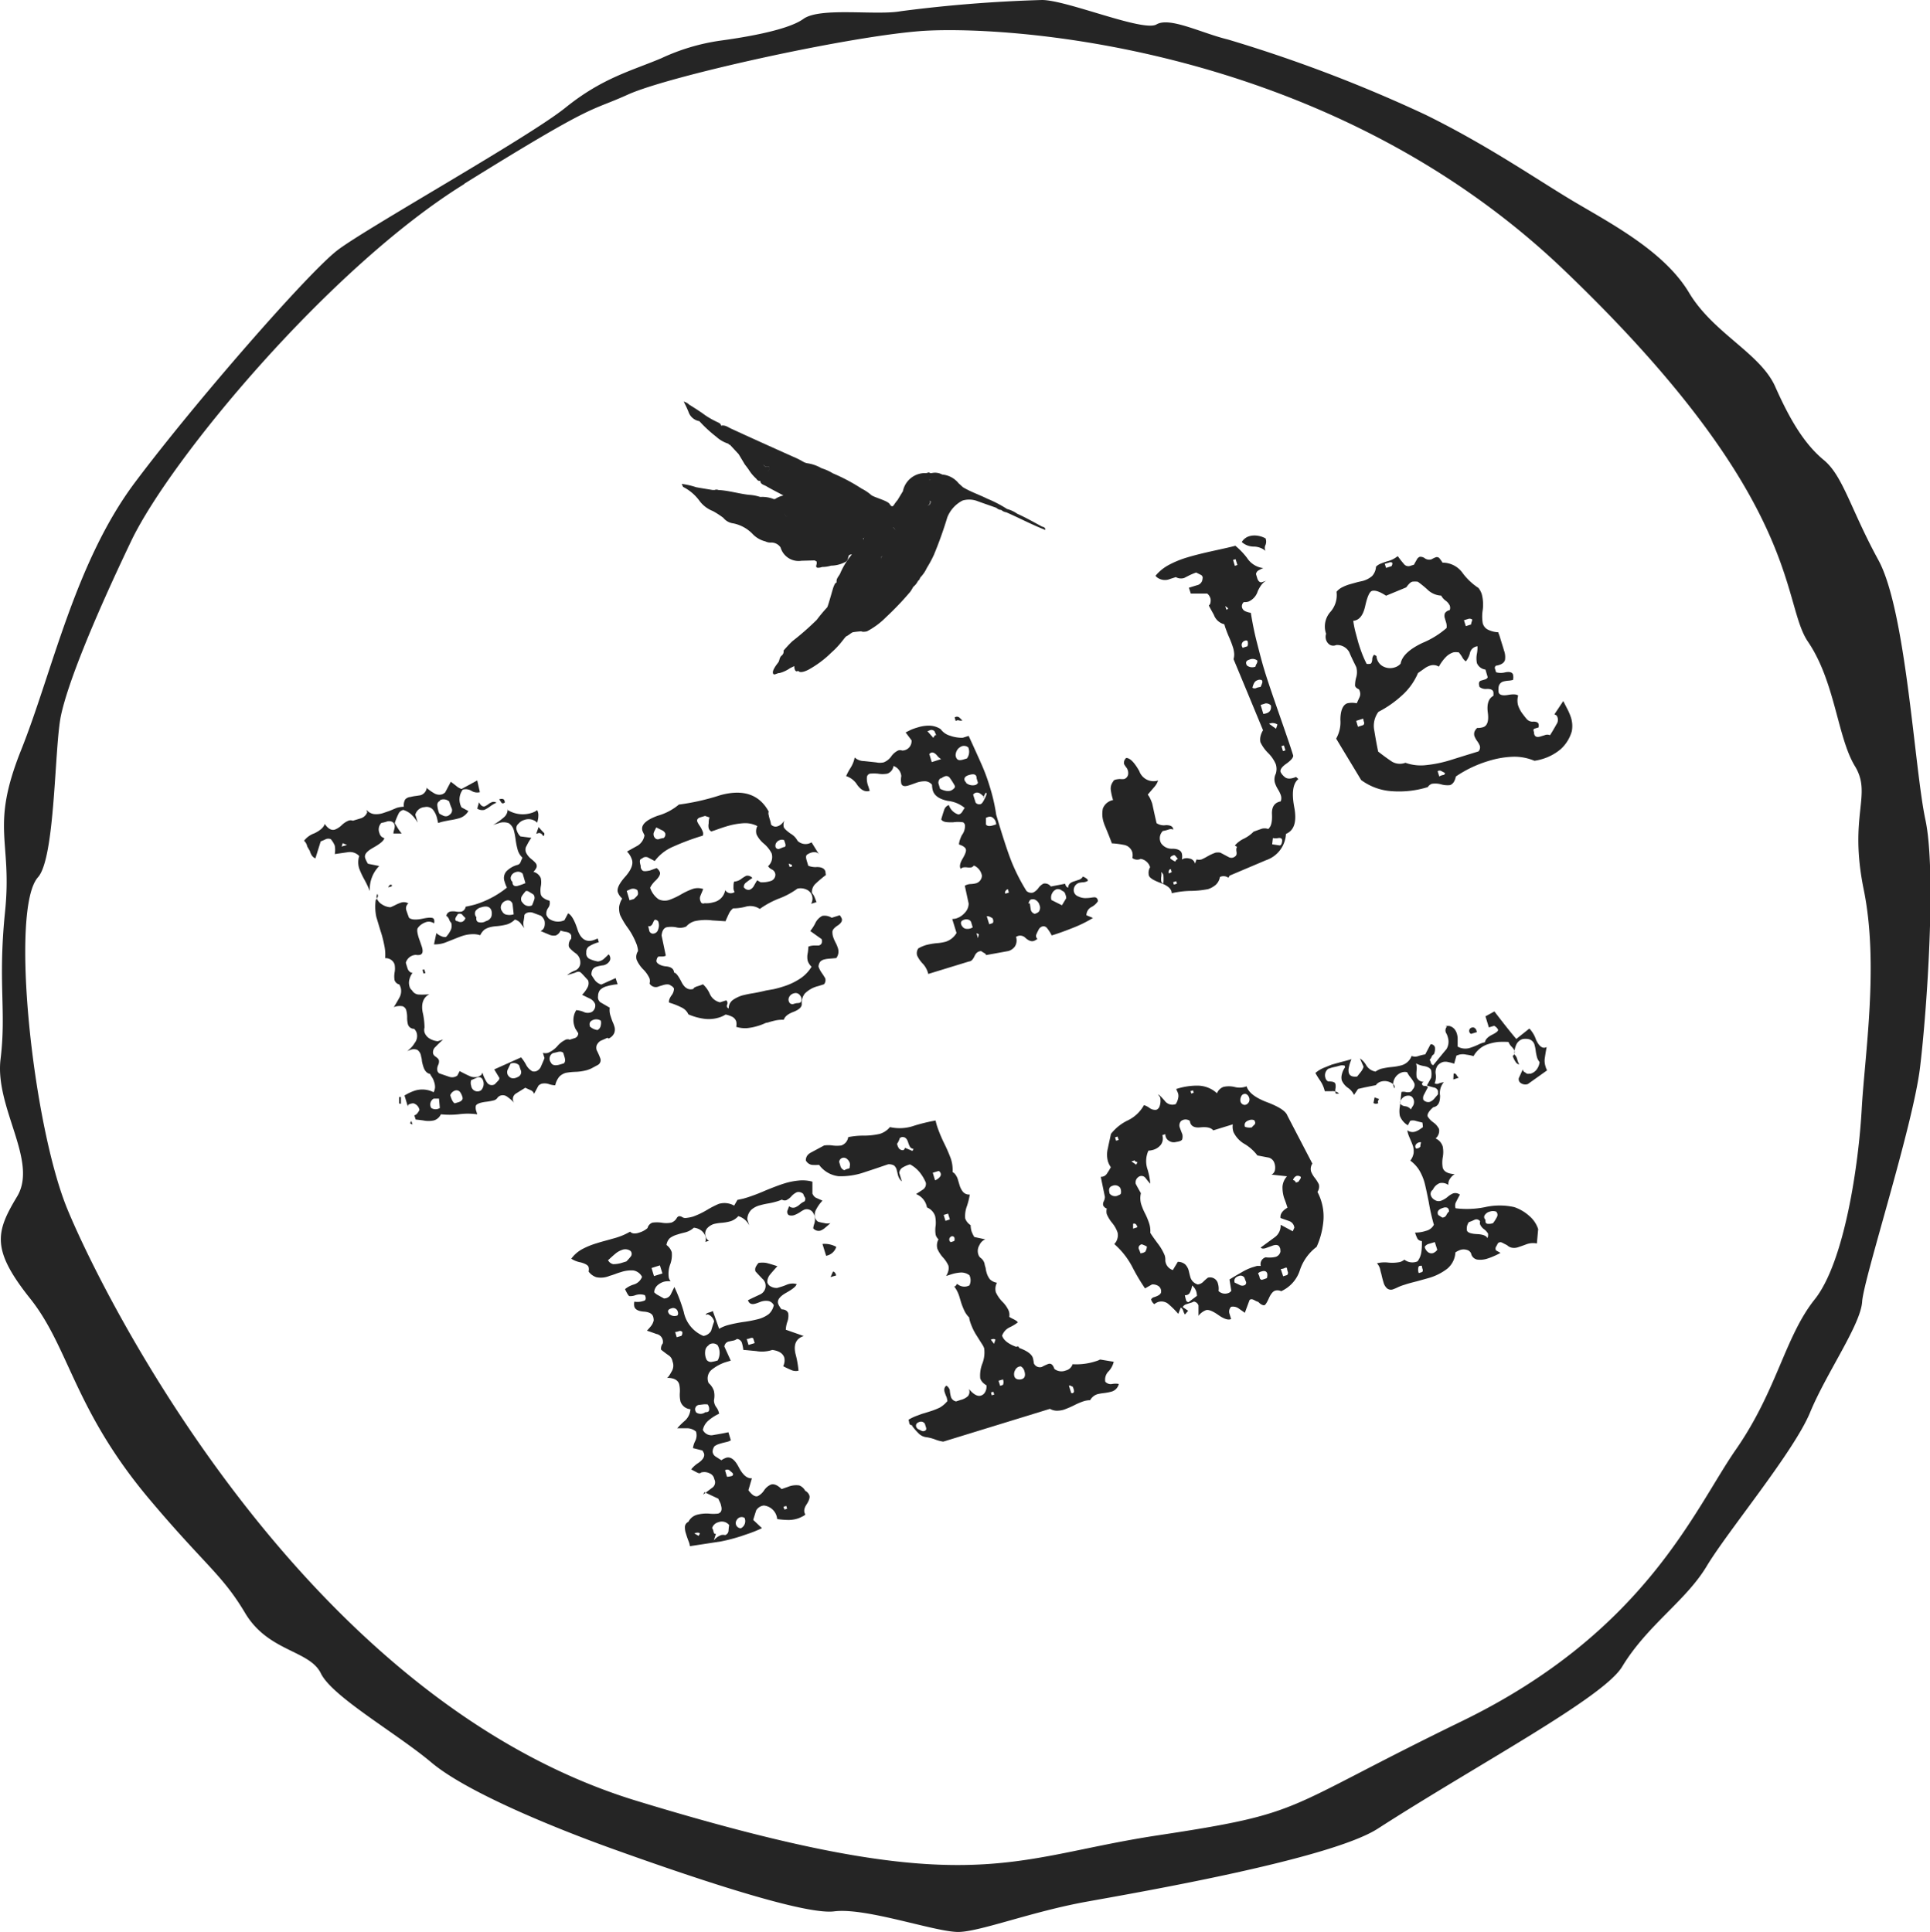
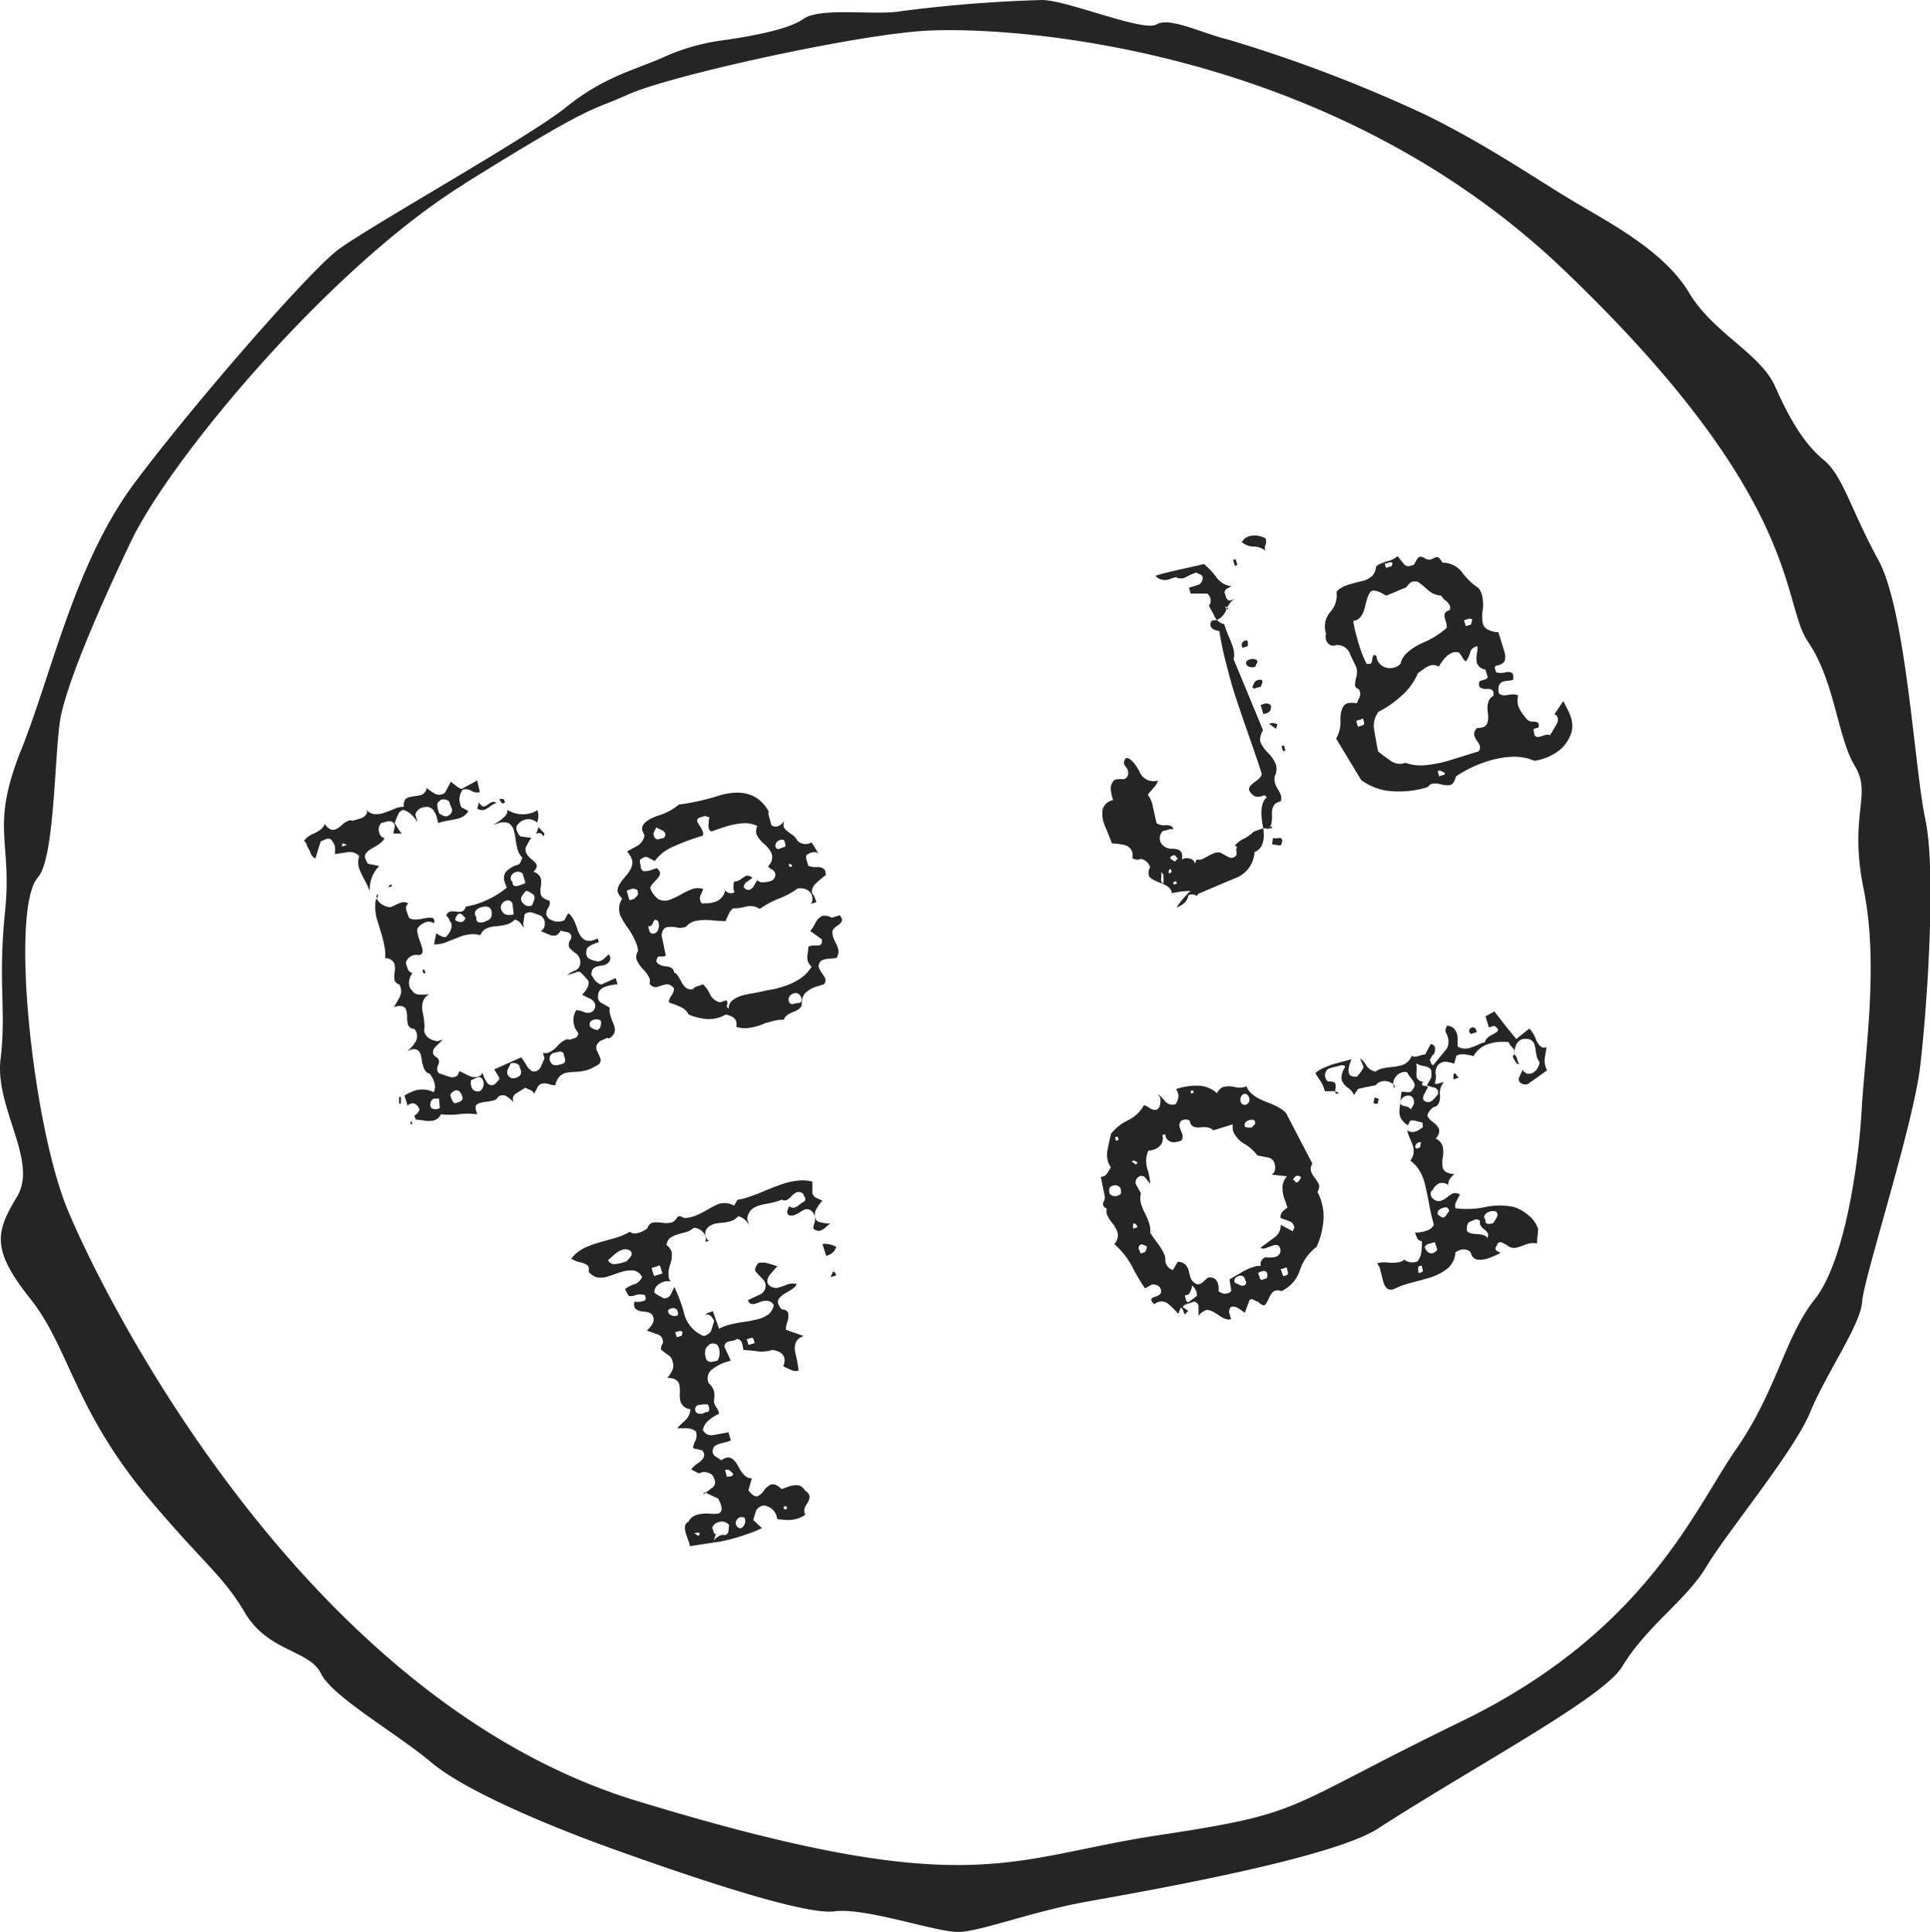
<svg xmlns="http://www.w3.org/2000/svg" viewBox="0 0 205.4 205.66">
  <defs>
    <style>.cls-1{fill:none;}.cls-2{clip-path:url(#clip-path);}.cls-3,.cls-4{fill:#252525;}.cls-3{fill-rule:evenodd;}</style>
    <clipPath id="clip-path" transform="translate(-0.3 -0.17)">
      <rect class="cls-1" width="206" height="206" />
    </clipPath>
  </defs>
  <title>Artwork 93</title>
  <g id="Layer_2" data-name="Layer 2">
    <g id="Layer_1-2" data-name="Layer 1">
      <g id="Artwork_93" data-name="Artwork 93">
        <g class="cls-2">
          <g class="cls-2">
            <path class="cls-3" d="M77,4.49c1.75-.24,7-1,8.79-2.3s7.79-.34,10.4-.83a148.05,148.05,0,0,1,15-1.19c2.65,0,10.78,3.43,12.19,2.6s4.77.92,7.62,1.61a152.58,152.58,0,0,1,21,8c6.81,3.35,12,7,16,9.36s9.48,5.27,12.06,9.59,7.59,6.44,9.17,10,3.12,6.12,5.17,7.81,2.85,5.23,5.81,10.65,3.83,22.18,5,27.63.19,20.07-.57,26.37-6,22.46-6.16,24.93-3.8,7.58-5.54,11.79-8.77,12.64-11,16.36-6.3,6.25-9,10.7c-2,3.32-15.33,10.37-26,17.24-5,3.24-25.24,6.74-31,7.78s-11.17,3.13-13.54,3.22-9.89-2.63-13.33-2.19S72,199.3,65.59,197s-15.65-6.09-19.37-9.22-10.56-7-11.77-9.49-5.6-2.29-8.06-6.42-4.25-5.07-10.14-12.06c-8.07-9.57-8.57-16.19-12.74-21.42s-3.66-7.09-1.39-10.86S-.27,118.08.36,112.9s-.3-8.06.48-15.71S-.78,88.33,2.55,80,8.27,60.05,14.67,51.51,33.12,29.17,36.22,26.8s20.33-12,24.26-15.17,7-3.91,10.2-5.26A22.17,22.17,0,0,1,77,4.49M49.71,19.73c14.28-8.88,13.17-7.57,17.43-9.5S90,4.15,98.11,3.49s43,.91,68.6,25.39,23.1,35.33,26,39.59,3.13,10.18,5,13.25-.69,5.18.94,13.15.1,17.62-.22,23.4-1.81,16.21-5,20.21-4,9.67-8.4,16-9.61,19.39-29.14,28.89-16.34,9.73-32.38,12.16-19.87,7.2-55.48-3.68-56.88-54-60.57-63S1.33,96.92,4.34,93.55c1.86-2.08,1.74-13.9,2.45-17.23s3.3-9.83,7.47-18.56,21.15-29.15,35.45-38" transform="translate(-0.3 -0.17)" />
            <path class="cls-4" d="M45.68,84a4.36,4.36,0,0,0,.8.59,1.05,1.05,0,0,0,.87.13,1,1,0,0,0,.33-.21l.6-1.13.57.44a1.57,1.57,0,0,0,.57.33l1.67-.91.28,1.25a1.14,1.14,0,0,1-.89-.14,1.17,1.17,0,0,0-.93-.13,1.75,1.75,0,0,0-.13,1.89l.73.39a1.67,1.67,0,0,1-1,.77,7.46,7.46,0,0,1-1,.21c-.46.09-.76.15-.92.2l-.3.09c-.06-.25-.1-.45-.14-.6a2.3,2.3,0,0,0-.45-.86.91.91,0,0,0-.84-.23,1.09,1.09,0,0,0-1,.81l.26.85a3.77,3.77,0,0,0-.61-.8,2.17,2.17,0,0,0-.93-.56.77.77,0,0,0-.46.32,7.16,7.16,0,0,0-.45,1.08c.1.18.21.35.31.52a5.19,5.19,0,0,0,.43.59l-.88,0c0-.21.09-.39.11-.54a.78.78,0,0,0,0-.43.5.5,0,0,0-.28-.29.8.8,0,0,0-.57,0,3.4,3.4,0,0,1-.54.13,1,1,0,0,0-.21,1.08.78.78,0,0,0,.26.42l.27.14c-.1.3-.5.61-1.19,1s-1,.73-.84,1.15a2.88,2.88,0,0,0,.28.56l1.2.24a3.49,3.49,0,0,0-1,2.67,10.58,10.58,0,0,0-.55-1.17,8.5,8.5,0,0,1-.58-1.23,2.16,2.16,0,0,1,0-1.33,1.35,1.35,0,0,0-1.21-.41l-1.39.2a2.67,2.67,0,0,0,0-.89,2.45,2.45,0,0,0-.43-.7.71.71,0,0,0-.52,0,5.71,5.71,0,0,1-.55.24l-.56,1.8c-.27-.08-.47-.35-.6-.79L33,90.28a1.15,1.15,0,0,0-.34-.62,2.37,2.37,0,0,1,1.1-.79c.63-.31,1-.64,1.1-1,.36.52.72.72,1.09.6a2.18,2.18,0,0,0,.72-.47,2.3,2.3,0,0,1,.7-.47.66.66,0,0,1,.48,0l.86-.26a1.06,1.06,0,0,0,.67-.64l-.08-.27a1.26,1.26,0,0,0,.79.46,2.33,2.33,0,0,0,1-.11l.72-.25.71-.3a3.1,3.1,0,0,1,.76-.12,1.25,1.25,0,0,1,.14-.77A.84.84,0,0,1,44,85a3.69,3.69,0,0,1,.59-.11l.45-.07a.94.94,0,0,0,.67-.75m-2.93,33.56v-.69l.19,0,0,.72Zm1.42,2.24-.26-.13.14-.26ZM54.3,86.37a3.08,3.08,0,0,0,2.57.33,1.88,1.88,0,0,0,.6-.3,1.22,1.22,0,0,1,.12.68c0,.24-.08.46-.11.66a1.32,1.32,0,0,0-1.39-.29,1.21,1.21,0,0,0-.61.4.6.6,0,0,0-.18.71,1.43,1.43,0,0,0,.39.64l1.16.15a5.6,5.6,0,0,0-.35.55l-.24.46a.94.94,0,0,0,0,.5,1.89,1.89,0,0,0,.59.75q.49.4.54.57a.47.47,0,0,1,0,.35,1.63,1.63,0,0,1-.32.44,1.16,1.16,0,0,1,.78.66,2.2,2.2,0,0,1,0,.91,2.57,2.57,0,0,0,0,.82.69.69,0,0,0,.29.39,1.74,1.74,0,0,0,.64.29.87.87,0,0,1-.14.77,1.06,1.06,0,0,0-.19.75,1.55,1.55,0,0,0,.23.36,1.63,1.63,0,0,0,1.69.2l.39-.73c.33.14.68.71,1,1.71s.9,1.38,1.64,1.16a3.62,3.62,0,0,0,.51-.2l.12.4a3.79,3.79,0,0,0-1,.42.68.68,0,0,0-.33.67.64.64,0,0,0,.31.67,3.33,3.33,0,0,0,.92.29,1.12,1.12,0,0,0,.64-.28c.19-.17.35-.32.48-.46.08,0,.15.13.19.3a.53.53,0,0,1-.08.42,1,1,0,0,1-.66.43,4,4,0,0,0-.69.14.77.77,0,0,0-.43.29,1,1,0,0,0-.13.6c.12.2.25.4.39.59a1.37,1.37,0,0,0,.65.43l1.53-.69.21.66a4.3,4.3,0,0,0-.6.08,3.88,3.88,0,0,0-.51.12,1.54,1.54,0,0,0-.77.42,1.08,1.08,0,0,0-.2.64.68.68,0,0,0,.24.65l1,.58a1.91,1.91,0,0,0,.1.91c.06.19.13.41.23.65a2.28,2.28,0,0,1,.15.39,1.08,1.08,0,0,1,0,.75,1.16,1.16,0,0,1-.61.59c0-.08-.15-.1-.3,0l-.55.24a1.1,1.1,0,0,0-.41.48.81.81,0,0,0,0,.51,7.11,7.11,0,0,1,.37.83.58.58,0,0,1-.29.77l-.67.36a4.45,4.45,0,0,1-.42.16,5.11,5.11,0,0,1-1.28.19,6.81,6.81,0,0,0-1,.11,1.57,1.57,0,0,0-.69.41,2.2,2.2,0,0,0-.43.91c-.06,0-.26,0-.6-.1a1.47,1.47,0,0,0-.83-.07.86.86,0,0,0-.36.22l-.46.86a.62.62,0,0,0-.37-.39c-.2-.09-.39-.17-.56-.26l-1,.62a.68.68,0,0,0-.18,1,3.78,3.78,0,0,0-.71-.63.78.78,0,0,0-.73-.16.66.66,0,0,0-.35.25.68.68,0,0,1-.36.26,6.64,6.64,0,0,1-.79.15,4,4,0,0,0-.62.11c-.31.09-.49.2-.53.33a1.12,1.12,0,0,0,.06.6l.09.3a7.25,7.25,0,0,0-2,0,9,9,0,0,1-1.87,0,1.18,1.18,0,0,1-.74.65,2.77,2.77,0,0,1-1.15,0c-.51-.07-.77-.09-.79-.09l-.15-.46c.17,0,.36-.19.55-.56a.88.88,0,0,0-.65-.71c-.18,0-.32.06-.41.09a.23.23,0,0,0-.17.27l-.36-1.19a5.09,5.09,0,0,1,1.1-.52,2.66,2.66,0,0,1,2,.17,1.33,1.33,0,0,0,.15-.52,1.7,1.7,0,0,0-.1-.59,1.85,1.85,0,0,0-.25-.53,2.2,2.2,0,0,1-.18-.31c-.34-.06-.58-.33-.72-.79a4.39,4.39,0,0,1-.15-.6c0-.21-.08-.42-.11-.62a1,1,0,0,0-.36-.54.93.93,0,0,0-.76,0l-.33.11a2.72,2.72,0,0,0,.79-.85,1.19,1.19,0,0,0,.22-1.06,1,1,0,0,0-.28-.45.67.67,0,0,1-.66-.49,2.88,2.88,0,0,1-.08-.73,2.93,2.93,0,0,0-.09-.74.62.62,0,0,0-.39-.44,1.75,1.75,0,0,0-.94.09c.19-.29.39-.63.59-1a1.42,1.42,0,0,0,.14-1.09,2.52,2.52,0,0,0-.14-.32.7.7,0,0,1-.51-.46,2.56,2.56,0,0,1,0-.79,2.32,2.32,0,0,0,0-.9,1,1,0,0,0-1-.65,4.58,4.58,0,0,0-.07-1.25c-.09-.47-.21-1-.35-1.43s-.34-1.12-.52-1.71A5.3,5.3,0,0,1,40.28,96a3.9,3.9,0,0,0,.24-.41c0-.09,0-.17-.05-.27a.58.58,0,0,0-.08.46,1.34,1.34,0,0,0,.57.66,1.78,1.78,0,0,0,.89.3,4.85,4.85,0,0,0,.51-.23,4.19,4.19,0,0,1,.61-.26.94.94,0,0,1,.79.08.67.67,0,0,0-.21.75c.09.26.18.53.28.78.26.22.76.24,1.48.09s1.12-.13,1.18.08a.7.7,0,0,1,0,.43.92.92,0,0,0-.87-.13,2,2,0,0,0-.46.23,1.52,1.52,0,0,0-.4.4q-.15.23.12,1.08c.16.44.26.74.32.92.15.48.08.77-.21.85a1.27,1.27,0,0,1-.43,0,1.16,1.16,0,0,0-1.07.83c.06.23.13.44.19.63s.27.46.53.45a1.8,1.8,0,0,0-.33.68,1.31,1.31,0,0,0,0,.76.73.73,0,0,0,.27.42.88.88,0,0,0,.67.45A7.53,7.53,0,0,0,46,106c-.65.32-.89,1-.72,1.9a7.8,7.8,0,0,1,.2,1.64,1,1,0,0,0,0,.52,1.23,1.23,0,0,0,.53.65,2,2,0,0,0,.88.29l.57-.18c-.29.26-.56.52-.8.77a.76.76,0,0,0-.26.75.65.65,0,0,0,.24.29,1.76,1.76,0,0,1,.26.21.49.49,0,0,1,.11.18.85.85,0,0,1-.09.54,1,1,0,0,0-.07.6.62.62,0,0,0,.19.26l1.08.37a.94.94,0,0,0,.85-.13l.25-.48c.32.17.64.34,1,.5a1.33,1.33,0,0,0,.94.11l.35-.18.14-.26a3.61,3.61,0,0,0,.49,1.06.6.6,0,0,0,.83.16l.32-.34a.43.43,0,0,0,.16-.32L52.9,114l2.86-1.28a4.43,4.43,0,0,1,.51.75,1.73,1.73,0,0,0,.68.73.84.84,0,0,0,.39,0,.91.91,0,0,0,.55-.55c.13-.29.25-.57.36-.85l-.17-.56a1.1,1.1,0,0,0,.54,0,2.78,2.78,0,0,0,1-.72,2.61,2.61,0,0,1,.88-.68.53.53,0,0,1,.43,0l.59-.19a.54.54,0,0,0,.32-.5l-.32-.51a3.33,3.33,0,0,1-.13-.39,2,2,0,0,1,.24-1.56,2.61,2.61,0,0,1,.76.18,1,1,0,0,0,.92,0,.81.81,0,0,0,.33-.82,1.13,1.13,0,0,0-.61-.61l-.78-.38a3.3,3.3,0,0,0,.57-.77.94.94,0,0,0,.07-.77c-.37-.41-.62-.68-.76-.81s-.34-.15-.63,0l-.85.26a3,3,0,0,1,.79-.47.89.89,0,0,0,.62-.91,1.17,1.17,0,0,0-.57-1c-.39-.31-.61-.53-.65-.67a1,1,0,0,1,.25-.83,1.47,1.47,0,0,0,0-.35c-.06-.2-.25-.33-.56-.38a2.67,2.67,0,0,1-.57-.14.94.94,0,0,1-.5.52,1.18,1.18,0,0,1-.75-.1l-.88-.37a.7.7,0,0,0,.42-.51,1.42,1.42,0,0,0,0-.59,1.17,1.17,0,0,0-.39-.53L57,97.32a.92.92,0,0,0-.57,0,.54.54,0,0,0-.32.24,5.64,5.64,0,0,1-.08.62,1.18,1.18,0,0,0,.08.79l-.44-.57a1.18,1.18,0,0,0-.57-.35,2.08,2.08,0,0,1-.89.53,6.66,6.66,0,0,1-1,.17,4.2,4.2,0,0,0-.79.12,2.17,2.17,0,0,0-.53.23,1.69,1.69,0,0,0-.48.62,2.47,2.47,0,0,0-.92-.11,3.71,3.71,0,0,0-.91.16c-.23.07-.59.21-1.11.42l-.84.33a3.22,3.22,0,0,1-1.14.17l.25-1.2a1.74,1.74,0,0,0,.55.34.83.83,0,0,0,.48.07,2.9,2.9,0,0,0,.49-.71,1.09,1.09,0,0,0,.06-.79.88.88,0,0,1-.22-.36.8.8,0,0,0-.3-.39.58.58,0,0,1,.41-.45,1.78,1.78,0,0,1,.63,0,1.69,1.69,0,0,0,.6,0,.66.66,0,0,0,.42-.52c.41-.08.74-.16,1-.23a10.08,10.08,0,0,0,3.39-1.8A3.63,3.63,0,0,1,54,94a1.08,1.08,0,0,1,.2-1.09,2.63,2.63,0,0,1,1.21-.69.46.46,0,0,0,.29-.28c.06-.16.14-.32.2-.48a1.83,1.83,0,0,1-.52-.89,7.87,7.87,0,0,1-.2-1,7.68,7.68,0,0,0-.19-1,1.36,1.36,0,0,0-.53-.77,1.52,1.52,0,0,0-1.11,0l-.56.17a6.11,6.11,0,0,0,1.11-.78,1.07,1.07,0,0,0,.42-.92M37.23,90.11l-.46-.19-.11.36Zm9.79,27-.56,0a.71.71,0,0,0-.26,1,.85.85,0,0,0,.91,0Zm1.2-.36c.15.5.31.79.48.86l.43-.13c.26-.09.4-.23.41-.42a1.59,1.59,0,0,0-.26-.63.49.49,0,0,0-.6-.16.83.83,0,0,0-.46.48M42,94.35l0,.16-.37.11c0-.08.08-.15.12-.21s.09-.08.2-.06m3.5,9,.13.39-.2.06-.12-.39Zm5,11.78a.94.94,0,0,0,0,.62.67.67,0,0,0,1.05.47,1,1,0,0,0,.15-1.17.44.44,0,0,0-.53-.2l-.64.28M49,97.53q-.29.38-.24.54t.24.15a.59.59,0,0,0,.45.08.55.55,0,0,0,.38-.42,3.41,3.41,0,0,1-.37-.39.44.44,0,0,0-.46,0m5.64,15.91c-.11.2-.2.4-.29.59a.66.66,0,0,0,0,.61q.38.61,1.17.15a.55.55,0,0,0,.2-.68c-.07-.17-.11-.35-.18-.52a.85.85,0,0,0-.94-.15m-7.44-28a.46.46,0,0,0-.32.46,3.23,3.23,0,0,0,.21.91,4.84,4.84,0,0,0,.46.24.63.63,0,0,0,.48,0,1.61,1.61,0,0,0,.27-.21.56.56,0,0,0,.1-.62,5.13,5.13,0,0,1-.25-.69.88.88,0,0,0-1-.14M51,97.81c-.05.32.06.51.33.54a1,1,0,0,0,.7-.14.82.82,0,0,0,.55-.44,1.11,1.11,0,0,0,0-.74c-.16-.36-.52-.46-1.07-.28a1,1,0,0,0-.6.39.6.6,0,0,0,.1.67m2.74-.63a.64.64,0,0,0,.51.36,1.45,1.45,0,0,0,.71-.05l-.12-1.09a.51.51,0,0,0-.69-.36.8.8,0,0,0-.5.44.65.65,0,0,0,.09.7m5.39,15.09a.67.67,0,0,0-.21,1c.14.3.47.36,1,.2l.37-.11c.15-.12.18-.35.08-.68l-.13-.43c-.13-.15-.35-.18-.68-.08Zm-7.86-26.7c.19.35.39.49.61.43a2.33,2.33,0,0,0,.37-.22,1.37,1.37,0,0,1,.43-.24.58.58,0,0,1,.45.07,3.15,3.15,0,0,0-.67.39,3.56,3.56,0,0,1-.61.37,1,1,0,0,1-.77-.13Zm3.56,8.49c0,.37.24.5.57.4a5.65,5.65,0,0,0,.81-.29l-.29-1A.68.68,0,0,0,55.2,93a.75.75,0,0,0-.5.41.52.52,0,0,0,.12.61m1.44,1a3.65,3.65,0,0,0-.41.52.61.61,0,0,0-.06.53.41.41,0,0,0,.13.18.79.79,0,0,0,1,.29,6,6,0,0,0,.23-.59.58.58,0,0,0-.08-.57l-.47-.29a.47.47,0,0,0-.37-.07m-2.8-9.77c.24-.07.42-.06.53.06l.08.26c-.17.15-.31.15-.4,0l-.21-.32m9.6,24.13a1.42,1.42,0,0,0,.86.43.65.65,0,0,0,.35-.51,1,1,0,0,0,0-.49.91.91,0,0,0-.75-.1c-.37.12-.51.34-.41.67M57.62,88.2c.2.23.39.45.6.65a.31.31,0,0,1-.08.32A1.4,1.4,0,0,1,58,89a.44.44,0,0,0-.36-.16l-.27.08Z" transform="translate(-0.3 -0.17)" />
            <path class="cls-4" d="M72.55,85.81a24.53,24.53,0,0,0,4.41-1q3.65-1,5.15,1.75a.59.59,0,0,0,0,.37,3.59,3.59,0,0,0,.12.47,3.3,3.3,0,0,1,.13.54.65.65,0,0,0,.67.19,1.18,1.18,0,0,0,.43-.24,2.08,2.08,0,0,0,.32-.39,1.15,1.15,0,0,0-.07.71q.08.23.72.69a1.92,1.92,0,0,1,.75.77,1.22,1.22,0,0,0,1.49.16l.86,1.39c-.17-.33-.47-.42-.91-.29a1.55,1.55,0,0,0-.41.2c-.15.09-.16.3-.06.63l.17.56a2,2,0,0,0,.93.14c.5,0,.79.16.89.46l.05.39a14,14,0,0,0-1.08.91,1.21,1.21,0,0,0-.4,1,1.45,1.45,0,0,1,.26.4c.08.19.15.38.22.58l-.57.17a1.06,1.06,0,0,0-.46-1.5,1.53,1.53,0,0,0-1-.11,8.14,8.14,0,0,1-2,1.07,9.33,9.33,0,0,0-2,1.09,1.81,1.81,0,0,0-1.54-.23,5.19,5.19,0,0,1-1.31.17,1.7,1.7,0,0,0-.46.61c-.12.25-.23.5-.34.76l-1.41-.09a5.41,5.41,0,0,0-1.86.08,1.87,1.87,0,0,0-.91.57,1.6,1.6,0,0,1-1.09.08,2.79,2.79,0,0,0-1,0c-.31.09-.48.39-.53.88l.45,2.14a.67.67,0,0,1-.34.09h-.37c-.15,0-.25.19-.29.45s.44.55,1,.6.85.26.88.67c.2,0,.47.37.79,1s.74.89,1.27.73c0-.11.19-.21.46-.29a4.13,4.13,0,0,0,.55-.2,3,3,0,0,1,.72,1,1.56,1.56,0,0,0,1.1.92l.66-.21a.38.38,0,0,1,.09.46c-.07.2,0,.34.17.4a1.11,1.11,0,0,1,.5-.94,3.67,3.67,0,0,1,.9-.43,12.53,12.53,0,0,1,1.26-.26c.62-.11,1-.2,1.32-.28l.81-.14c.26-.06.58-.14.95-.26a7,7,0,0,0,1.81-.83,4,4,0,0,0,1.27-1.3,1.49,1.49,0,0,1-.41-.63,1.89,1.89,0,0,1,0-.81,4.86,4.86,0,0,0,.07-.7,1.81,1.81,0,0,1,.66-.12l.46,0c.29-.09.38-.31.3-.67l-1.22-.87a4.39,4.39,0,0,0,.52-.8,1.66,1.66,0,0,1,.76-.81,1.4,1.4,0,0,1,1,.2l.86-.27a1.44,1.44,0,0,1,.22.37c.07.24-.08.49-.45.73s-.55.47-.55.66a1.73,1.73,0,0,0,.08.56,4.16,4.16,0,0,0,.26.6,3.4,3.4,0,0,1,.24.57,1.15,1.15,0,0,1-.17,1.07l-.81.07a2.58,2.58,0,0,0-.55.1.83.83,0,0,0-.36.23,1,1,0,0,0-.17.51,2.79,2.79,0,0,0,.39.73c.21.31.3.48.32.5a.67.67,0,0,1-.13.65l-.6.19a3,3,0,0,0-1.45.81,1.61,1.61,0,0,0-.31,1.11c0,.34-.34.62-.92.84s-.89.5-1,.83a3.47,3.47,0,0,0-.83.06,8.81,8.81,0,0,0-.89.24c-.18,0-.35.11-.51.17a4.59,4.59,0,0,1-.48.17,6,6,0,0,1-1.22.25,3.22,3.22,0,0,1-1.13-.14,1.38,1.38,0,0,0,0-.58.88.88,0,0,0-.4-.48,2.72,2.72,0,0,0-.73-.25,2.69,2.69,0,0,1-.67.31,3.7,3.7,0,0,1-1.55.15,6.37,6.37,0,0,1-1.74-.48,1.46,1.46,0,0,0-.72-.73,7.53,7.53,0,0,0-1.33-.52c-.05-.15,0-.41.25-.76a1.23,1.23,0,0,0,.27-.73.64.64,0,0,0-.32-.31.57.57,0,0,0-.36-.14,1.51,1.51,0,0,0-.46.07l-.46.14a.77.77,0,0,1-1-.3,1,1,0,0,0,0-.54,3.22,3.22,0,0,0-.71-1,3.46,3.46,0,0,1-.67-1,1.1,1.1,0,0,1,.15-.91c0-.28-.08-.48-.11-.62A7.68,7.68,0,0,0,67.16,99a8.3,8.3,0,0,1-.87-1.45,2.45,2.45,0,0,1-.1-.84,2.37,2.37,0,0,1,.33-.9,1.61,1.61,0,0,1-.47-.68c-.11-.38.15-.92.78-1.63s.89-1.33.72-1.84a2.17,2.17,0,0,0-.52-.85l1.15-.64a1.58,1.58,0,0,0,.71-1.09c-.12-.25-.2-.41-.22-.48C68.49,88,69,87.47,70.29,87a6.05,6.05,0,0,0,2.26-1.19M67,95,67.3,96l.46-.14a3.23,3.23,0,0,0,.37-.37c.1-.13.09-.32,0-.57a.73.73,0,0,0-.75-.09Zm2.28,3.75q.09.33.12.51a.44.44,0,0,0,.35.29.58.58,0,0,0,.59-.44,1.2,1.2,0,0,0,0-.89c-.14-.12-.25-.17-.34-.14s-.12.13-.23.37-.26.34-.44.3m6-11.73-.3.09-.2.06c-.28.09-.39.25-.32.46a2.64,2.64,0,0,0,.26.45,2.8,2.8,0,0,1,.32.61.57.57,0,0,1,0,.43,25.47,25.47,0,0,0-3.17,1.18,4.75,4.75,0,0,0-1.94,1.52l-.72-.38a.6.6,0,0,0-.47,0l-.24.15c-.18.06-.2.3-.06.74a.57.57,0,0,0,.19.5c.12.1.38.08.78,0l.72-.26a1,1,0,0,1,.35.44c.07.21-.07.5-.44.87a2.7,2.7,0,0,0-.6.78,2.42,2.42,0,0,0,.9,1.23,1.52,1.52,0,0,0,1.16.06,7.66,7.66,0,0,0,1.25-.59,7.55,7.55,0,0,1,1.19-.56,1.75,1.75,0,0,1,1.15,0l-.29.7a.71.71,0,0,0,0,.59c.06.22.21.3.45.22a2.53,2.53,0,0,0,.92-.1,1.59,1.59,0,0,0,1.26-1.29.7.7,0,0,0,1,.2.84.84,0,0,1-.12-.51c0-.19,0-.4.07-.6a1.37,1.37,0,0,0,.76-.29,3.66,3.66,0,0,1,.53-.33.67.67,0,0,1,.65.24,7.11,7.11,0,0,0-.67.48.56.56,0,0,0-.24.52l.15.14a.57.57,0,0,0,.46.11.89.89,0,0,0,.46-.41c.12-.22.24-.42.35-.6l.36.21a2.88,2.88,0,0,0,1-.11.71.71,0,0,0,.58-.71.65.65,0,0,0-.37-.54,1,1,0,0,1-.41-.35A1.32,1.32,0,0,0,82.42,91a3.43,3.43,0,0,0-.79-1,3,3,0,0,1-.81-1,1.19,1.19,0,0,1,.08-.9,2.83,2.83,0,0,0-1.54-.3,7.94,7.94,0,0,0-1.84.36c-.27.08-.52.17-.78.26s-.49.18-.74.25a.55.55,0,0,1-.28-.35,1.19,1.19,0,0,1,0-.5c0-.17,0-.39.09-.64Zm-5.2,1.24-.23.47a.63.63,0,0,0,0,.48.77.77,0,0,0,.15.2.39.39,0,0,0,.43.06,2.54,2.54,0,0,1,.45-.1.49.49,0,0,0,.17-.49.63.63,0,0,0-.36-.34l-.56-.28m14.19,18.7a.41.41,0,0,0,.42.06,1.63,1.63,0,0,1,.4-.08c.23,0,.36-.07.4-.27a.65.65,0,0,0-.14-.54.57.57,0,0,0-.68-.22.74.74,0,0,0-.5.42.58.58,0,0,0,.1.63M82.89,90.41a.29.29,0,0,0,.35.11l.45-.18c.2,0,.25-.14.18-.38l-.12-.36a.6.6,0,0,0-.48,0,.67.67,0,0,0-.38.32.55.55,0,0,0,0,.53m1.34,1.65.11.36.27-.08-.06-.17Z" transform="translate(-0.3 -0.17)" />
-             <path class="cls-4" d="M96.68,78.13l.61-.3a5.8,5.8,0,0,1,.61-.21,3.91,3.91,0,0,1,1.3-.21,2.28,2.28,0,0,1,1.21.37,1.86,1.86,0,0,0,1,.7,3.75,3.75,0,0,0,1.35.22l.63-.2c.66,1.44,1.14,2.5,1.44,3.19a19.8,19.8,0,0,1,.82,2.26,18.82,18.82,0,0,1,.67,2.94Q107.38,90.48,108,92a20.3,20.3,0,0,0,1.54,3,.75.75,0,0,0,.7.18,1.47,1.47,0,0,0,.57-.48,1.5,1.5,0,0,1,.55-.48.8.8,0,0,1,.78.31l1.51-.29c.08.26.19.4.34.4,0-.31.18-.52.63-.66l.54-.18a.72.72,0,0,0,.39-.33c.36.16.54.31.53.45a1,1,0,0,1-.49.16,2.83,2.83,0,0,0-.45.06.82.82,0,0,0-.57.76.71.71,0,0,0,.47.68,1.71,1.71,0,0,0,.92.18c.3,0,.57-.07.79-.08s.37.11.4.41a1.76,1.76,0,0,1-.7.63,1,1,0,0,0-.53.87l.7.29a13.24,13.24,0,0,1-2,1c-.8.32-1.6.62-2.39.86a4.32,4.32,0,0,0-.49-.77.47.47,0,0,0-.53-.18.67.67,0,0,0-.39.37,4.27,4.27,0,0,0-.24.51.39.39,0,0,0,.13.43,1.21,1.21,0,0,1-.4.23c-.22.07-.51,0-.88-.33a.77.77,0,0,0-1-.1,1.2,1.2,0,0,1-.11,1,1.3,1.3,0,0,1-.7.5l-2.37.43a.39.39,0,0,0-.19-.21,2.56,2.56,0,0,1-.33-.21c-.3,0-.54.15-.71.52s-.35.57-.59.58l-4.34,1.33a2.42,2.42,0,0,0-.58-1.09,3.14,3.14,0,0,1-.6-.86.89.89,0,0,1,.12-.77,4.06,4.06,0,0,1,.8-.35,7.32,7.32,0,0,1,1.11-.2,5.29,5.29,0,0,0,1-.16,2.08,2.08,0,0,0,1.16-.93l-.46-1.49a1.91,1.91,0,0,0,.43-.06,2,2,0,0,0,.89-.58,1.44,1.44,0,0,0,.43-1l-.41-1.9a1.31,1.31,0,0,1,.62-.18,2.63,2.63,0,0,0,.57-.08.87.87,0,0,0,.63-.81,1.44,1.44,0,0,0-.85-1.08.67.67,0,0,1-.27.2,2,2,0,0,1-.45,0,1.32,1.32,0,0,0-.41,0,.61.61,0,0,0-.28.15c-.15-.24-.08-.6.21-1.09s.4-.81.34-1-.31-.37-.73-.5c0-.15.05-.47.31-1A1.64,1.64,0,0,0,103,88a.5.5,0,0,0-.2-.3,3.52,3.52,0,0,0-1.08,0c-.64,0-1.06,0-1.25-.31.11-.39.22-.73.31-1a.8.8,0,0,1,.5-.53,1.56,1.56,0,0,0,1,1c.15,0,.29-.08.44-.3a3,3,0,0,1,.25-.39,3.34,3.34,0,0,0-1.79-.75c-.9-.18-1.43-.55-1.6-1.09a2.49,2.49,0,0,1-.09-.63,1,1,0,0,0-.7-.37,2.74,2.74,0,0,0-.89.13c-.44.16-.74.27-.92.32-.42.13-.67.07-.76-.2a2.14,2.14,0,0,1,0-.8,1.26,1.26,0,0,0-.83-1.08,1,1,0,0,1-.66.82,2.8,2.8,0,0,1-1,0,4.61,4.61,0,0,0-.85,0,.44.44,0,0,0-.32.37,2.2,2.2,0,0,0,.16,1l.14.46c-.47.15-.9-.06-1.32-.62a2.18,2.18,0,0,0-1.19-.95,6,6,0,0,1,.44-.83,3.22,3.22,0,0,0,.47-1.15,1.49,1.49,0,0,0,1,.38l1.29.14a1.92,1.92,0,0,0,.79,0,1.78,1.78,0,0,0,.82-.65,1.88,1.88,0,0,1,.71-.61.6.6,0,0,1,.44,0,1,1,0,0,0,1-1.09Zm6,20.59a.56.56,0,0,0,.5.32,1,1,0,0,0,.64-.16l-.14-.47a.45.45,0,0,0-.29-.34.7.7,0,0,0-.49,0c-.35.11-.42.33-.22.68m1.79.86-.25-.11.16.53ZM99.21,80.46l.25.83,1-.32a1.54,1.54,0,0,1-.45-.4c-.22-.25-.42-.34-.6-.29a.66.66,0,0,0-.23.18M100.4,83a.62.62,0,0,0-.23.54c.09.28.14.48.18.59a2.22,2.22,0,0,0,.57.21,1.18,1.18,0,0,0,.53,0,1,1,0,0,0,.47-.36l0-.16a7.49,7.49,0,0,0-.56-.88.44.44,0,0,0-.54-.12,1.19,1.19,0,0,0-.37.22M99,78l.63.71a2.14,2.14,0,0,1,.13-.22.15.15,0,0,1,.18-.06L99.75,78a.46.46,0,0,0-.44-.12A2.16,2.16,0,0,1,99,78m6.32,19.72.26.83.36-.12c.09-.1.1-.27,0-.51-.33-.21-.54-.27-.64-.2m-2.86-18a1,1,0,0,0-.41.62.67.67,0,0,0,.11.6c.11.16.34.18.67.08l.4-.12a1.21,1.21,0,0,0,.14-1.17.7.7,0,0,0-.91,0m.65,3.75a1.09,1.09,0,0,0,1,.25.46.46,0,0,0,.29-.24l-.14-.46c0-.42-.26-.54-.83-.36-.38.11-.53.31-.45.57a.83.83,0,0,0,.18.24m.73,1.29.26.83a.48.48,0,0,0,.48.17c.16,0,.32-.24.48-.58a2,2,0,0,0,.22-.57l-.1-.08-.28.52.13,0a1.62,1.62,0,0,0-.42-.4.57.57,0,0,0-.5-.11.64.64,0,0,0-.27.19m3.7,10.08a.38.38,0,0,0-.26.2q-.11.17,0,.27l.36-.11Zm-2.34-7.57,0,.68c.13.18.37.21.73.1l.36-.11a.93.93,0,0,0-.32-.68c-.21-.19-.47-.18-.79,0m-3.31-10.7a.4.4,0,0,1,.49,0l.33.32a.68.68,0,0,1-.34,0,.39.39,0,0,0-.37.06Zm8,19.79L110,97a.58.58,0,0,0,.43.44c.31-.1.47-.22.5-.37a.68.68,0,0,0,0-.56.84.84,0,0,0-.35-.5.58.58,0,0,0-.52-.1c-.13,0-.23.18-.31.42M113.35,95a.66.66,0,0,0-.6-.18.88.88,0,0,0-.48.44.93.93,0,0,0-.07.71l1.12.56.45-.75c0-.21-.07-.36-.11-.48a.45.45,0,0,0-.31-.3" transform="translate(-0.3 -0.17)" />
-             <path class="cls-4" d="M123.28,61.45a4.73,4.73,0,0,1,1.42-1.15,10.48,10.48,0,0,1,1.93-.79c.68-.21,1.67-.46,3-.75s2-.45,2.14-.5a7.82,7.82,0,0,1,1.25,1.3,2.38,2.38,0,0,0,1.73,1.08,3.45,3.45,0,0,0-.54.26.55.55,0,0,0-.24.38l.13.43c.09.28.22.43.43.45l.63-.2c-.38.11-.7.49-1,1.13a1.76,1.76,0,0,1-1,1.12,1.45,1.45,0,0,1-.49.05.59.59,0,0,0-.19.56.63.63,0,0,0,.27.37,1.88,1.88,0,0,0,.67.21c.15.94.35,2,.63,3.09s.54,2.12.81,3c.3,1,.83,2.55,1.55,4.62s1.24,3.56,1.52,4.49c0,.25-.29.55-.76.88s-.66.63-.58.87a1.51,1.51,0,0,0,.43.52c.25.23.66.23,1.21,0l.25.22c-.58.47-.73,1.46-.44,3s0,2.47-.88,2.84a3.12,3.12,0,0,1-2.12,2.8l-3.87,1.64-.14.23a.88.88,0,0,0-.9-.08,1.45,1.45,0,0,1-.43.82,2.4,2.4,0,0,1-.83.47A10.14,10.14,0,0,1,127,95a9.45,9.45,0,0,0-2,.25c0-.45-.41-.81-1.17-1.09s-1.18-.54-1.26-.8a1.17,1.17,0,0,1,.13-.88,1.26,1.26,0,0,0-1-.89.86.86,0,0,1-.89-.09,1.36,1.36,0,0,0,0-.6,1.12,1.12,0,0,0-.91-.8,8.45,8.45,0,0,0-1.27-.16c-.08-.23-.23-.62-.44-1.14s-.36-.85-.4-1a2.9,2.9,0,0,1-.12-1.56,1.45,1.45,0,0,1,1.09-.91,6.54,6.54,0,0,1-.25-1.12,1.21,1.21,0,0,1,.24-.83.37.37,0,0,1,.25-.22,2.5,2.5,0,0,1,.49-.07,1.91,1.91,0,0,0,.46,0,.63.63,0,0,0,.42-.64.93.93,0,0,0-.21-.6,3.8,3.8,0,0,1-.23-.35.67.67,0,0,1,.23-.65c.42,0,.89.51,1.39,1.4a1.61,1.61,0,0,0,2,1,2,2,0,0,1-.42.71l-.68.79a2.24,2.24,0,0,1,.26.42,4.85,4.85,0,0,1,.22.55c.15.7.3,1.39.46,2.07a1.4,1.4,0,0,0,1,.21c.49,0,.75.14.78.47a.69.69,0,0,0-.51,0,3.15,3.15,0,0,1-.6.15,1.08,1.08,0,0,0-.18,1.32,1.37,1.37,0,0,0,1.2.57c.59,0,.93.21,1,.52a1.46,1.46,0,0,1,0,.63,1,1,0,0,1,.78-.11.72.72,0,0,1,.62.55l.16-.45a1.06,1.06,0,0,0,.53,0,6,6,0,0,0,.66-.34,5.25,5.25,0,0,1,.83-.38,1.44,1.44,0,0,1,.52,0l.88.47a.6.6,0,0,0,.72-.1c.12-.08.15-.25.11-.49s0-.42.06-.5l-.23-.14a2.9,2.9,0,0,1,1-.75,3.76,3.76,0,0,0,1-.73l.78-.28a1.12,1.12,0,0,1,.77,0c.31-.24.44-.76.4-1.56s.27-1.25.93-1.38a1,1,0,0,0,0-.69,3.23,3.23,0,0,0-.3-.6,3.35,3.35,0,0,1-.31-.66,1.35,1.35,0,0,1,.09-1,1.72,1.72,0,0,0,0-1,3.72,3.72,0,0,0-.84-1.22,4.08,4.08,0,0,1-.8-1.13,1.46,1.46,0,0,1,0-.58,2,2,0,0,1,.28-.69q-1.56-3.78-3.14-7.57a1.77,1.77,0,0,0,.07-.54,2.89,2.89,0,0,0-.17-.83c-.07-.22-.2-.57-.39-1s-.32-.82-.39-1l-.1-.34a1.57,1.57,0,0,1-1.11-1c-.32-.58-.49-.89-.54-1a.48.48,0,0,0,.18-.34,1,1,0,0,0,0-.38,1.05,1.05,0,0,0-.35-.55l-1.75,0-.2-.62.87-.27a.73.73,0,0,0,.58-.69.34.34,0,0,0-.2-.42l-.48-.24a6.76,6.76,0,0,0-.8.34l-.47.24a1.11,1.11,0,0,1-.89-.09l-.6.19a1.39,1.39,0,0,1-1.48-.23M123.89,93a1.67,1.67,0,0,1,0,.48,1.76,1.76,0,0,0,0,.51.34.34,0,0,0,.22.22,4.49,4.49,0,0,0,0-.91.86.86,0,0,0-.2-.3m1-.31c-.09,0-.15,0-.21.15a.37.37,0,0,0,0,.3L125,93Zm.57,1.28-.33.1.08.26.33-.1Zm-.53-2.66c-.12.13-.14.24,0,.32a2.36,2.36,0,0,0,.44.25.37.37,0,0,1,.27-.27,3.67,3.67,0,0,0-.29-.36c-.07-.09-.19-.07-.38.06m10.78-1.94-.08.67.8.12c.15,0,.23-.2.26-.45s-.1-.38-.4-.34a1.32,1.32,0,0,1-.58,0m-.35-1.16.26-.08,0,.16-.27.09ZM130.7,64.69l.11.37L131,65c0-.1-.11-.2-.3-.31m2.89,8.69a.45.45,0,0,0,.46,0,2.17,2.17,0,0,1,.4-.09,2,2,0,0,0,.2-.51.31.31,0,0,0-.06-.21.54.54,0,0,0-.45,0,.6.6,0,0,0-.36.29,1.87,1.87,0,0,0-.19.52M133,71a.91.91,0,0,0,.91.13.94.94,0,0,1,.12-.3.5.5,0,0,0,.08-.35.81.81,0,0,0-.86-.09c-.34.1-.42.3-.25.61m-.41-1.89.47-.15a.83.83,0,0,0,0-.58.32.32,0,0,0-.3,0,.46.46,0,0,0-.16.78m1.85,6,.3,1c.62-.06.88-.36.81-.9a.72.72,0,0,0-.57-.22l-.54.17m.91,2,.74.53.15-.45a.91.91,0,0,0-.89-.08m1.58,2.3-.26.08.16.53.26-.08ZM131.8,59.69l-.27.08.19.63.27-.09Zm.66-1.83a1.38,1.38,0,0,1,.82-.62,2,2,0,0,1,.82-.05,2.51,2.51,0,0,1,.89.29,1,1,0,0,1,0,.68.68.68,0,0,0,0,.65,2,2,0,0,0-1.26-.46,1.9,1.9,0,0,1-1.28-.49" transform="translate(-0.3 -0.17)" />
+             <path class="cls-4" d="M123.28,61.45c.68-.21,1.67-.46,3-.75s2-.45,2.14-.5a7.82,7.82,0,0,1,1.25,1.3,2.38,2.38,0,0,0,1.73,1.08,3.45,3.45,0,0,0-.54.26.55.55,0,0,0-.24.38l.13.43c.09.28.22.43.43.45l.63-.2c-.38.11-.7.49-1,1.13a1.76,1.76,0,0,1-1,1.12,1.45,1.45,0,0,1-.49.05.59.59,0,0,0-.19.56.63.63,0,0,0,.27.37,1.88,1.88,0,0,0,.67.21c.15.94.35,2,.63,3.09s.54,2.12.81,3c.3,1,.83,2.55,1.55,4.62s1.24,3.56,1.52,4.49c0,.25-.29.55-.76.88s-.66.63-.58.87a1.51,1.51,0,0,0,.43.52c.25.23.66.23,1.21,0l.25.22c-.58.47-.73,1.46-.44,3s0,2.47-.88,2.84a3.12,3.12,0,0,1-2.12,2.8l-3.87,1.64-.14.23a.88.88,0,0,0-.9-.08,1.45,1.45,0,0,1-.43.82,2.4,2.4,0,0,1-.83.47A10.14,10.14,0,0,1,127,95a9.45,9.45,0,0,0-2,.25c0-.45-.41-.81-1.17-1.09s-1.18-.54-1.26-.8a1.17,1.17,0,0,1,.13-.88,1.26,1.26,0,0,0-1-.89.86.86,0,0,1-.89-.09,1.36,1.36,0,0,0,0-.6,1.12,1.12,0,0,0-.91-.8,8.45,8.45,0,0,0-1.27-.16c-.08-.23-.23-.62-.44-1.14s-.36-.85-.4-1a2.9,2.9,0,0,1-.12-1.56,1.45,1.45,0,0,1,1.09-.91,6.54,6.54,0,0,1-.25-1.12,1.21,1.21,0,0,1,.24-.83.37.37,0,0,1,.25-.22,2.5,2.5,0,0,1,.49-.07,1.91,1.91,0,0,0,.46,0,.63.63,0,0,0,.42-.64.93.93,0,0,0-.21-.6,3.8,3.8,0,0,1-.23-.35.67.67,0,0,1,.23-.65c.42,0,.89.51,1.39,1.4a1.61,1.61,0,0,0,2,1,2,2,0,0,1-.42.71l-.68.79a2.24,2.24,0,0,1,.26.42,4.85,4.85,0,0,1,.22.55c.15.7.3,1.39.46,2.07a1.4,1.4,0,0,0,1,.21c.49,0,.75.14.78.47a.69.69,0,0,0-.51,0,3.15,3.15,0,0,1-.6.15,1.08,1.08,0,0,0-.18,1.32,1.37,1.37,0,0,0,1.2.57c.59,0,.93.21,1,.52a1.46,1.46,0,0,1,0,.63,1,1,0,0,1,.78-.11.72.72,0,0,1,.62.55l.16-.45a1.06,1.06,0,0,0,.53,0,6,6,0,0,0,.66-.34,5.25,5.25,0,0,1,.83-.38,1.44,1.44,0,0,1,.52,0l.88.47a.6.6,0,0,0,.72-.1c.12-.08.15-.25.11-.49s0-.42.06-.5l-.23-.14a2.9,2.9,0,0,1,1-.75,3.76,3.76,0,0,0,1-.73l.78-.28a1.12,1.12,0,0,1,.77,0c.31-.24.44-.76.4-1.56s.27-1.25.93-1.38a1,1,0,0,0,0-.69,3.23,3.23,0,0,0-.3-.6,3.35,3.35,0,0,1-.31-.66,1.35,1.35,0,0,1,.09-1,1.72,1.72,0,0,0,0-1,3.72,3.72,0,0,0-.84-1.22,4.08,4.08,0,0,1-.8-1.13,1.46,1.46,0,0,1,0-.58,2,2,0,0,1,.28-.69q-1.56-3.78-3.14-7.57a1.77,1.77,0,0,0,.07-.54,2.89,2.89,0,0,0-.17-.83c-.07-.22-.2-.57-.39-1s-.32-.82-.39-1l-.1-.34a1.57,1.57,0,0,1-1.11-1c-.32-.58-.49-.89-.54-1a.48.48,0,0,0,.18-.34,1,1,0,0,0,0-.38,1.05,1.05,0,0,0-.35-.55l-1.75,0-.2-.62.87-.27a.73.73,0,0,0,.58-.69.34.34,0,0,0-.2-.42l-.48-.24a6.76,6.76,0,0,0-.8.34l-.47.24a1.11,1.11,0,0,1-.89-.09l-.6.19a1.39,1.39,0,0,1-1.48-.23M123.89,93a1.67,1.67,0,0,1,0,.48,1.76,1.76,0,0,0,0,.51.34.34,0,0,0,.22.22,4.49,4.49,0,0,0,0-.91.86.86,0,0,0-.2-.3m1-.31c-.09,0-.15,0-.21.15a.37.37,0,0,0,0,.3L125,93Zm.57,1.28-.33.1.08.26.33-.1Zm-.53-2.66c-.12.13-.14.24,0,.32a2.36,2.36,0,0,0,.44.25.37.37,0,0,1,.27-.27,3.67,3.67,0,0,0-.29-.36c-.07-.09-.19-.07-.38.06m10.78-1.94-.08.67.8.12c.15,0,.23-.2.26-.45s-.1-.38-.4-.34a1.32,1.32,0,0,1-.58,0m-.35-1.16.26-.08,0,.16-.27.09ZM130.7,64.69l.11.37L131,65c0-.1-.11-.2-.3-.31m2.89,8.69a.45.45,0,0,0,.46,0,2.17,2.17,0,0,1,.4-.09,2,2,0,0,0,.2-.51.31.31,0,0,0-.06-.21.54.54,0,0,0-.45,0,.6.6,0,0,0-.36.29,1.87,1.87,0,0,0-.19.52M133,71a.91.91,0,0,0,.91.13.94.94,0,0,1,.12-.3.5.5,0,0,0,.08-.35.81.81,0,0,0-.86-.09c-.34.1-.42.3-.25.61m-.41-1.89.47-.15a.83.83,0,0,0,0-.58.32.32,0,0,0-.3,0,.46.46,0,0,0-.16.78m1.85,6,.3,1c.62-.06.88-.36.81-.9a.72.72,0,0,0-.57-.22l-.54.17m.91,2,.74.53.15-.45a.91.91,0,0,0-.89-.08m1.58,2.3-.26.08.16.53.26-.08ZM131.8,59.69l-.27.08.19.63.27-.09Zm.66-1.83a1.38,1.38,0,0,1,.82-.62,2,2,0,0,1,.82-.05,2.51,2.51,0,0,1,.89.29,1,1,0,0,1,0,.68.68.68,0,0,0,0,.65,2,2,0,0,0-1.26-.46,1.9,1.9,0,0,1-1.28-.49" transform="translate(-0.3 -0.17)" />
            <path class="cls-4" d="M149.09,59.41a9,9,0,0,0,.69.87.62.62,0,0,0,.67.1l.33-.1c.09-.17.18-.34.29-.52a.61.61,0,0,1,.32-.32.77.77,0,0,1,.55.16.81.81,0,0,0,.72.1,2.86,2.86,0,0,1,.41-.2.37.37,0,0,1,.39.06,3.7,3.7,0,0,1,.36.5A2.62,2.62,0,0,1,156,61.22a6.6,6.6,0,0,0,1.64,1.53,2,2,0,0,1,.36.68,4.39,4.39,0,0,1,.1,1.66,4.26,4.26,0,0,0,0,1.42,1.08,1.08,0,0,0,.49.65,2.72,2.72,0,0,0,1.17.31c0,.09.08.22.14.42s.11.37.22.72.19.61.24.79a2,2,0,0,1,.11,1c-.06.26-.28.45-.66.56a1,1,0,0,1-.28.06.27.27,0,0,0-.12.35c.05.16.09.28.11.36a1.88,1.88,0,0,0,1,0c.45-.08.72,0,.8.24a1.23,1.23,0,0,1,0,.57s-.18.06-.44.08a3.16,3.16,0,0,0-.54.08.7.7,0,0,0-.55.59,2,2,0,0,0,0,.58c.09.28.43.37,1,.27s.94-.07,1.08.07a1.91,1.91,0,0,0,0,1.06,3.2,3.2,0,0,0,.41.8c.2.27.37.49.52.66a.82.82,0,0,0,.69.25c.31,0,.5.08.55.25a.76.76,0,0,1,0,.37l-.49.15a.28.28,0,0,0,0,.31c0,.48.23.65.7.5l.43-.13a.71.71,0,0,1,.58,0c.28-.44.5-.83.69-1.17a.81.81,0,0,0,0-.94l-.22-.12.94-1.41.42.82a5.8,5.8,0,0,1,.42,1,3,3,0,0,1,.07,1.39,4.06,4.06,0,0,1-1.17,1.9A5.41,5.41,0,0,1,164.31,81a4.85,4.85,0,0,1-.71.15,5.46,5.46,0,0,0-2.31-.43,9.91,9.91,0,0,0-2.61.46,12.58,12.58,0,0,0-3.44,1.64c-.11.52-.32.82-.63.92a2.43,2.43,0,0,1-.93-.08,2.38,2.38,0,0,0-1-.06.87.87,0,0,0-.43.35,10.3,10.3,0,0,1-3.77.44,6.17,6.17,0,0,1-3.32-1.19c-.88-1.47-1.78-2.94-2.66-4.41a3.51,3.51,0,0,0,.45-2c0-1,.28-1.61.74-1.76a2.35,2.35,0,0,1,1,0l.28-.61a.85.85,0,0,0,.06-.62,1.07,1.07,0,0,0-.11-.26c-.23-.1-.37-.22-.41-.38a3.2,3.2,0,0,1,.13-.91,2,2,0,0,0,0-1.07c-.25-.52-.5-1-.74-1.58a1.46,1.46,0,0,0-1.4-.77.73.73,0,0,1-.75-.08,1,1,0,0,1-.32-.46,1.07,1.07,0,0,1,0-.66,2.33,2.33,0,0,1,.46-2.33,2.69,2.69,0,0,0,.65-2.14,1.85,1.85,0,0,1,.61-.48,4.41,4.41,0,0,1,.81-.32l.86-.24.5-.11a2.57,2.57,0,0,0,1-.52,1.6,1.6,0,0,0,.42-1,1.44,1.44,0,0,1,.49-.32c.21-.09.45-.17.7-.25a2.78,2.78,0,0,0,1.1-.54M144.63,76.9l.19.63.56-.18a.28.28,0,0,0,.07-.35,1.69,1.69,0,0,1-.07-.34Zm10.86-7.29a1.42,1.42,0,0,0-.52,0,2,2,0,0,0-.82.52,4.7,4.7,0,0,0-.72,1,1.11,1.11,0,0,0-.94-.11,2.11,2.11,0,0,0-.64.34l-.64.45a6.72,6.72,0,0,1-1.65,2.33A11.45,11.45,0,0,1,147,75.94a2.49,2.49,0,0,0-.44,2c.13.79.26,1.53.41,2.23.59.46,1.09.82,1.47,1.07a1.65,1.65,0,0,0,1.43.12,4.85,4.85,0,0,0,2.2.25,13.07,13.07,0,0,0,2.61-.54l1.57-.49,1.4-.43a.63.63,0,0,0,.13-.62,2.21,2.21,0,0,0-.26-.46,2.56,2.56,0,0,1-.31-.56.85.85,0,0,1,0-.42,1.09,1.09,0,0,1,.29-.43,2,2,0,0,0,.62-.08c.47-.14.64-.67.52-1.56s.07-1.51.59-1.78a1.7,1.7,0,0,0,0-.43c-.07-.22-.29-.32-.69-.31a1.06,1.06,0,0,1-.78-.21c-.12-.38-.07-.6.15-.67l.47-.14a.42.42,0,0,0,.25-.22l-.24-.82a1.13,1.13,0,0,1-.91-.69,2.53,2.53,0,0,1,0-1,3.62,3.62,0,0,0,.06-.79.92.92,0,0,0-.8.71,2.2,2.2,0,0,1-.44.9,1.27,1.27,0,0,1-.39-.46,3.16,3.16,0,0,0-.39-.53m-7.71-6q-1-.66-1.5-.51c-.26.08-.5.62-.72,1.61s-.63,1.52-1.27,1.57a9.72,9.72,0,0,0,.27,1.33l.25.93c.1.33.21.67.33,1a11.34,11.34,0,0,0,.57,1.32,1.06,1.06,0,0,0,.36,0c.14,0,.22-.19.24-.46a.72.72,0,0,1,.2-.51l.25.14a1.33,1.33,0,0,0,.68,1.09,1.6,1.6,0,0,0,1.29.11,1.33,1.33,0,0,0,.6-.39c.14-.8.91-1.53,2.31-2.2a9.37,9.37,0,0,0,2.58-1.59,1.37,1.37,0,0,0-.06-.63l-.12-.4a.86.86,0,0,1,0-.54.81.81,0,0,1,.52-.34.72.72,0,0,0,0-.48,1.36,1.36,0,0,0-.46-.54,1.54,1.54,0,0,1-.45-.52,2.26,2.26,0,0,1-1.49-.67,12.36,12.36,0,0,0-1-.81,2.18,2.18,0,0,0-.61,0,.89.89,0,0,0-.29.2,2.93,2.93,0,0,0-.33.4Zm5.5,18.71.16.53a1.16,1.16,0,0,1,.38-.15c.16,0,.23-.12.23-.22l-.37-.2a.39.39,0,0,0-.4,0m-5.65-22.1.15.47.57-.18a.45.45,0,0,0,.09-.38.4.4,0,0,0-.37,0l-.44.13m8.44,6,.2.63.56-.18c0-.16.09-.32.13-.51a.45.45,0,0,0-.43-.08l-.46.14" transform="translate(-0.3 -0.17)" />
            <path class="cls-4" d="M69.22,130.87a.82.82,0,0,1,.52-.56,3.64,3.64,0,0,1,.94,0,2.8,2.8,0,0,0,1.06,0,1.09,1.09,0,0,0,.55-.43.47.47,0,0,1,.25-.25.54.54,0,0,1,.36.09.68.68,0,0,0,.32.1,4,4,0,0,0,.86-.16,8.66,8.66,0,0,0,1.46-.7,10.58,10.58,0,0,1,1.24-.64,2.09,2.09,0,0,1,1.65.18l.35-.61.61-.13.41-.12a19,19,0,0,0,1.94-.74q1.32-.54,2-.75a7.43,7.43,0,0,1,1.57-.32,3.93,3.93,0,0,1,1.45.12c0,.43,0,.86,0,1.26a.88.88,0,0,0,.35.44l.72.32a4.13,4.13,0,0,0-.65.9,1.18,1.18,0,0,0-.14.89.8.8,0,0,0,.32.45,6.22,6.22,0,0,0,.68.15,1.2,1.2,0,0,0,.63,0c-.18.18-.37.34-.55.49a1.66,1.66,0,0,1-.5.31.75.75,0,0,1-.77-.24s0-.19.12-.52a1.54,1.54,0,0,0,0-.87,3.16,3.16,0,0,0-.16-.31.8.8,0,0,0-.86-.31,2.27,2.27,0,0,0-.51.29,3.49,3.49,0,0,1-.61.31.93.93,0,0,1-.59,0,.44.44,0,0,1-.14-.48,3.75,3.75,0,0,0,.17-.47.67.67,0,0,0,.65.13,1.68,1.68,0,0,0,.5-.32,1.93,1.93,0,0,1,.5-.32.46.46,0,0,0,.07-.38,1.33,1.33,0,0,1-.2-.41.71.71,0,0,0-.68-.19,1.79,1.79,0,0,0-.59.44,1.67,1.67,0,0,1-.56.42.58.58,0,0,1-.45-.07,4.53,4.53,0,0,1-.59.21,7.9,7.9,0,0,1-.87.2,7.93,7.93,0,0,0-.89.2,2.16,2.16,0,0,0-.92.49,1.49,1.49,0,0,0-.41,1l.21.66a1.86,1.86,0,0,0-1.17-1,1.82,1.82,0,0,1-.85.55,4.91,4.91,0,0,1-.93.16,4.91,4.91,0,0,0-.83.13,1.67,1.67,0,0,0-.7.45.9.9,0,0,0-.14.93.67.67,0,0,0,.34.4l-.4.12a.89.89,0,0,0,0-.62,1.27,1.27,0,0,0-.43-.59,1.56,1.56,0,0,0-.79-.3,2.14,2.14,0,0,1-.93.5c-.36.09-.63.16-.8.22a2.55,2.55,0,0,0-.81.38,1.24,1.24,0,0,0-.37.74,1.52,1.52,0,0,1,.56.77,2.86,2.86,0,0,1-.17,1.31,2.84,2.84,0,0,0-.14,1.42,1.29,1.29,0,0,0,.19.37,1.91,1.91,0,0,0-.75.05,1.86,1.86,0,0,0-.68.4,1.1,1.1,0,0,0-.32.71,1.53,1.53,0,0,0,.43.32l.61.34a.8.8,0,0,0,.71-.4l.4-.82a17.36,17.36,0,0,1,1,2.66,3.51,3.51,0,0,0,2.09,2.55,1.13,1.13,0,0,0,.82-.54c.13-.44.23-.76.32-1a1.06,1.06,0,0,0-.68-.76l-.2.06c0-.09.06-.16.26-.23a2.22,2.22,0,0,0,.48-.18l.67,1.89a4.11,4.11,0,0,1,.89-.38,14.86,14.86,0,0,1,1.72-.35,13.58,13.58,0,0,0,1.59-.31,3.26,3.26,0,0,0,1.09-.53,1.77,1.77,0,0,0,.53-.94.83.83,0,0,0-.58-.45,1.69,1.69,0,0,0-.81.08c-.26.1-.44.17-.56.2-.41.13-.68,0-.8-.36.5-.25.94-.45,1.3-.62a1,1,0,0,0,.58-.93,1,1,0,0,0-.36-.75c-.22-.23-.46-.48-.72-.77a.68.68,0,0,1,0-.4,1.68,1.68,0,0,1,.33-.5,2.53,2.53,0,0,1,.83,0c.24.06.64.17,1.17.35-.3.33-.56.62-.76.87a1.21,1.21,0,0,0-.31.83.68.68,0,0,0,.36.45,1.27,1.27,0,0,0,.7.16l.5-.15a5.53,5.53,0,0,0,.55-.21,1.71,1.71,0,0,1,1-.06c0,.22-.38.53-1.09.93s-1,.79-.86,1.19a2.21,2.21,0,0,0,.36.58c.4,0,.63.18.71.43a1.87,1.87,0,0,1-.1.9,3,3,0,0,0-.16.84l1.91.67c-.81.26-1.11.88-.88,1.89a10.57,10.57,0,0,1,.32,1.8,1.19,1.19,0,0,1-.79-.08c-.3-.13-.58-.26-.84-.4a1.38,1.38,0,0,0,.12-.9c-.14-.46-.58-.74-1.28-.83a3.54,3.54,0,0,1-1.72.12c-.76-.07-1.21-.12-1.36-.12a5.16,5.16,0,0,0-.14-.71.61.61,0,0,0-.54-.46,1,1,0,0,1-.47.19l-.39.08a.61.61,0,0,0-.48.54l.68,1.5-.57.17A4.71,4.71,0,0,0,76,146a1.2,1.2,0,0,0-.28,1.39,1.89,1.89,0,0,1,.56.84,2.38,2.38,0,0,1,0,1,1.28,1.28,0,0,0,.26.74,1.61,1.61,0,0,1,.29.68,4.88,4.88,0,0,0-1.13.72,1.78,1.78,0,0,0-.6,1,1,1,0,0,0,1.16.54c.54-.09,1.06-.18,1.56-.29l.26.86a1.64,1.64,0,0,1-.38.16c-.34.08-.6.14-.77.2a1.72,1.72,0,0,0-.59.27,1,1,0,0,0-.2.59.68.68,0,0,0,.32.51l.61.39a2.19,2.19,0,0,1,.5-.26c.49-.15.93.19,1.35,1s.88,1.22,1.4,1.18l-.37,1.27c.38.52.71.73,1,.63a1.8,1.8,0,0,0,.66-.6,1.67,1.67,0,0,1,.74-.63c.33-.1.7.06,1.13.48l.69-.24a2.3,2.3,0,0,1,1.18-.15,1.18,1.18,0,0,1,.64.57.91.91,0,0,1,.45.51c.06.17,0,.49-.3.94s-.31.81-.13,1.07a.94.94,0,0,1-.32.22,2.81,2.81,0,0,1-.51.22,3.26,3.26,0,0,1-.92.15,8.77,8.77,0,0,1-1.25-.1,1.59,1.59,0,0,0-1.42-1.44,1.09,1.09,0,0,0-.82.53c-.13.43-.24.76-.31,1l.93.88a13,13,0,0,1-1.33.55l-.91.31a18.65,18.65,0,0,1-2.11.55l-3.32.51a1.65,1.65,0,0,0-.09-.4c-.15-.39-.26-.7-.32-.92a2,2,0,0,1-.12-.78.63.63,0,0,1,.37-.49,1.47,1.47,0,0,1,.93-.76,4.09,4.09,0,0,1,1.23-.12,4.41,4.41,0,0,0,1,0c.36-.11.46-.41.3-.92,0-.11-.13-.34-.28-.67L75.27,159l-.14.26.92-.7a.7.7,0,0,0,.27-.94.82.82,0,0,0-.51-.63,1.25,1.25,0,0,0-.9-.08c-.09.1-.23.1-.42,0s-.39-.2-.63-.34a3.13,3.13,0,0,1,.79-.7q.72-.52.57-1a2.22,2.22,0,0,0-.17-.31l-1-.25a2.29,2.29,0,0,1,.24-.76,1.34,1.34,0,0,0,.08-1,1.44,1.44,0,0,0-1-.35l-1,0a8.32,8.32,0,0,1,.73-.73,1.8,1.8,0,0,0,.68-1.3,1.22,1.22,0,0,1-1.06-.82,3.17,3.17,0,0,1-.07-.93,3.09,3.09,0,0,0-.07-.92c-.14-.45-.59-.68-1.33-.67.13,0,.3-.26.52-.66a1.2,1.2,0,0,0,.1-1.09.94.94,0,0,0-.42-.65c-.25-.17-.51-.37-.8-.6a.89.89,0,0,1,.19-.67.85.85,0,0,0-.69-1c-.37-.14-.7-.25-1-.35.13-.14.26-.28.4-.45a1.49,1.49,0,0,0,.32-.64c0-.23-.05-.37-.06-.41-.1-.31-.43-.49-1-.53s-.9-.22-1-.52a1.21,1.21,0,0,1,0-.54,2,2,0,0,0,1.12-.13c.11-.11.13-.29,0-.56a1.56,1.56,0,0,0-1,0,1.47,1.47,0,0,1-.63.1c-.1,0-.26-.27-.48-.74a2.57,2.57,0,0,1,.92-.49,1.36,1.36,0,0,0,.89-.82,1.29,1.29,0,0,0-.92-.68,3.44,3.44,0,0,0-1.34.18,5.84,5.84,0,0,0-.59.2c-.2.07-.39.14-.59.19a2.37,2.37,0,0,1-1.42.15,1.65,1.65,0,0,1-.83-.61.93.93,0,0,0,0-.47c-.06-.2-.34-.36-.84-.5a2.69,2.69,0,0,1-1-.39,3.53,3.53,0,0,1,1.13-1,8.2,8.2,0,0,1,1.59-.65c.33-.11.67-.2,1-.29s.65-.18,1-.28a6.88,6.88,0,0,0,1.54-.66.58.58,0,0,0,.42.19,1.36,1.36,0,0,0,.55-.09,2.4,2.4,0,0,0,.84-.44M65,134.27a.77.77,0,0,0,.57.46,3.06,3.06,0,0,0,1-.17l.39-.12a5.64,5.64,0,0,0,.45-.5.46.46,0,0,0,0-.61.94.94,0,0,0-.9-.12,2.21,2.21,0,0,0-.71.4c-.23.19-.48.42-.74.66m9.1,29.1.49.28.14-.25c-.11-.12-.32-.12-.63,0m1.92-.59a.89.89,0,0,1,.12.24.93.93,0,0,0,.06.21c0,.14.12.19.23.18-.07.22-.15.45-.22.69a1.8,1.8,0,0,1,.77-.56.88.88,0,0,1,.43,0,.52.52,0,0,0,.36-.44,6.07,6.07,0,0,1,.07-.63,1,1,0,0,0-1.15-.3.92.92,0,0,0-.67.64m-1.72-12.35a.82.82,0,0,0,1,0c.25,0,.39-.06.41-.25a.82.82,0,0,0-.16-.58,2.15,2.15,0,0,0-.5,0l-.42.05a.47.47,0,0,0-.32.75m-3.84-15.6-.89.28.26.86.9-.28Zm1.08,5.24a.81.81,0,0,0,.78.09c.09-.1.11-.27,0-.52a.51.51,0,0,0-.65-.23c-.4.12-.45.34-.16.66m.57,1.85.17.56.5-.15a.55.55,0,0,0,.09-.42.33.33,0,0,0-.38-.07,1.33,1.33,0,0,1-.38.08m7,20.89a.85.85,0,0,0,.39-1.1.57.57,0,0,0-.46-.07.6.6,0,0,0-.39.32.55.55,0,0,0,.46.85m-1.68-6.14.2.66a1.57,1.57,0,0,0,.45-.07c.14,0,.2-.12.19-.23s-.26-.26-.38-.39a.39.39,0,0,0-.46,0m-1.69-13.33a.76.76,0,0,0-.43.65,1.64,1.64,0,0,0,.15.92.58.58,0,0,0,.47.23,3.65,3.65,0,0,0,.71-.16,1.68,1.68,0,0,0,0-1.61.72.72,0,0,0-1,0m8,17.18.1.3.29-.09-.09-.29Zm-3.92-17.88.2.66.66-.2-.16-.5c-.07-.07-.19-.08-.37,0a1.09,1.09,0,0,1-.33.07m9.19-7.18c.16,0,.27.17.34.41l-.6.18Zm-1.12-2.94a2.55,2.55,0,0,1,1.47.31,1.39,1.39,0,0,1-1.08.95Z" transform="translate(-0.3 -0.17)" />
-             <path class="cls-4" d="M97.35,151.87c-.14,0-.23-.05-.28-.21a2.9,2.9,0,0,0-.08-.37,4.82,4.82,0,0,1,.82-.4l.56-.21.85-.26a7.84,7.84,0,0,0,1.09-.42,3,3,0,0,0,.82-.7,2.4,2.4,0,0,0-.09-.41,5.33,5.33,0,0,1-.2-.52c-.11-.35,0-.58.18-.71a.84.84,0,0,1,.36.47,3.68,3.68,0,0,0,.12.72.71.71,0,0,0,.55.49l.49-.16a1.71,1.71,0,0,0,.79-.42.75.75,0,0,0,.08-.75c.42.5.8.75,1.13.74a.75.75,0,0,0,.6-.4,1.17,1.17,0,0,0,.14-.73,1.62,1.62,0,0,1-.43-.34,1.18,1.18,0,0,1-.23-.4,3.47,3.47,0,0,1,.22-1.55,3.3,3.3,0,0,0,.2-1.65,2.29,2.29,0,0,0-.28-.52c-.16-.25-.37-.59-.63-1a6.45,6.45,0,0,1-.57-1.25,2.68,2.68,0,0,1-.12-.51,2.52,2.52,0,0,1-.52-.74,7.4,7.4,0,0,1-.34-.87l-.15-.5a3.46,3.46,0,0,0-.58-1.19c.07,0,.14,0,.19-.11a1.13,1.13,0,0,0,.12-.17,1.14,1.14,0,0,0,1.31.17,1.23,1.23,0,0,0,0-1.08,1.44,1.44,0,0,0-.89-.29,4.22,4.22,0,0,0-1.09.21l-.5.16a1.83,1.83,0,0,0,.25-.61,1.28,1.28,0,0,0,0-.48,3.27,3.27,0,0,0-.59-.89,3.4,3.4,0,0,1-.59-.92,1.33,1.33,0,0,1,.12-1,1.07,1.07,0,0,1-.3-.48,3.09,3.09,0,0,1,0-1,3.45,3.45,0,0,0-.06-1,1.53,1.53,0,0,0-.87-.92,1.85,1.85,0,0,0-1.16-1.42l.72-.47a.72.72,0,0,0,.32-.75,4.53,4.53,0,0,0-.68-1.13,3.37,3.37,0,0,0-1-.81,3.12,3.12,0,0,0-.8.34A.77.77,0,0,0,96,125l.28.93a1.35,1.35,0,0,1-.42-.7c-.06-.25-.1-.43-.13-.53a.88.88,0,0,0-.28-.47,1.11,1.11,0,0,0-.63-.13l-1.26.43-1.24.41a7.69,7.69,0,0,1-2.78.43,3,3,0,0,1-2.07-1.21,5,5,0,0,1-.78,0,.9.9,0,0,1-.63-.47c0-.37.17-.66.62-.88L88,122.1a3.07,3.07,0,0,1,.91,0,3.57,3.57,0,0,0,.91,0,1.09,1.09,0,0,0,.75-.89,8.07,8.07,0,0,1,1.64-.16,7.63,7.63,0,0,0,1.73-.19,2.24,2.24,0,0,0,1.07-.72,4.68,4.68,0,0,0,2.62-.16,19.28,19.28,0,0,1,2.24-.54,6.63,6.63,0,0,0,.19.7,15.22,15.22,0,0,0,.73,1.74,17,17,0,0,1,.71,1.64,3.88,3.88,0,0,1,.18,1.41.85.85,0,0,1,.32.29,1.78,1.78,0,0,1,.27.6l.15.5a2.06,2.06,0,0,0,.38.73.87.87,0,0,0,.71.27,7.79,7.79,0,0,1-.3,1.22,3,3,0,0,0-.19,1.32,1.42,1.42,0,0,0,.58.72,2.34,2.34,0,0,0,.11.69,3.54,3.54,0,0,0,.28.57l1.17.25a1.14,1.14,0,0,0-.62.61,1.18,1.18,0,0,0-.12,1,.74.74,0,0,0,.29.4,1.08,1.08,0,0,1,.38.62c0,.09.06.24.11.44a2.6,2.6,0,0,0,.1.48,2,2,0,0,0,.35.7,1.41,1.41,0,0,0,.75.37,1.38,1.38,0,0,0-.12,1,3.52,3.52,0,0,0,.68,1,3.16,3.16,0,0,1,.7,1,1.25,1.25,0,0,1,.05.63,4.69,4.69,0,0,0,.46.25c.27.14.42.25.45.34a4.57,4.57,0,0,1-.84.51,1.56,1.56,0,0,0-.83.9c.16.51.71.92,1.66,1.25s1.49.7,1.62,1.14a4.68,4.68,0,0,1,.1.56.7.7,0,0,0,.85.38,5.09,5.09,0,0,1,.69-.32c.29-.09.5.09.64.53a1.23,1.23,0,0,0,1.21.17,1,1,0,0,0,.73-.67,6.7,6.7,0,0,0,2.48-.32,2.24,2.24,0,0,0,.45-.18l1.45.24a2.28,2.28,0,0,1-.53,1,1.24,1.24,0,0,0-.37,1.12.78.78,0,0,0,.75.24,2,2,0,0,1,.69,0,1.1,1.1,0,0,1-.83.83,5.38,5.38,0,0,1-.75.14,5.94,5.94,0,0,0-.66.11,1.33,1.33,0,0,0-.81.65,2.36,2.36,0,0,0-.72.12,7.13,7.13,0,0,0-1,.43,10.13,10.13,0,0,1-1.08.46,2.65,2.65,0,0,1-.74.11,1.53,1.53,0,0,1-.74-.2l-11.35,3.49a3.74,3.74,0,0,1-.87-.23,4.31,4.31,0,0,0-1-.25,1.38,1.38,0,0,1-.78-.42,6.21,6.21,0,0,1-.65-.75m.61.31.36.18a.39.39,0,0,0,.38,0c.13-.06.16-.17.12-.32s-.09-.26-.12-.4a.48.48,0,0,0-.58-.22c-.31.1-.43.28-.35.54a.74.74,0,0,0,.19.23m-8.4-28.47.13.43a.66.66,0,0,0,.43.48,1.3,1.3,0,0,1,.4-.16c.13,0,.19-.12.17-.24a.65.65,0,0,0,0-.39.89.89,0,0,0-.28-.4.52.52,0,0,0-.53-.11.49.49,0,0,0-.31.39m6.84-2.61a.42.42,0,0,0-.4.12,2,2,0,0,1-.28.59,1.39,1.39,0,0,0,.2.49.54.54,0,0,0,.4.19c.06,0,.14,0,.25-.25l.79.33.11-.22a.51.51,0,0,1-.37-.21,2.38,2.38,0,0,1-.2-.48c-.11-.35-.28-.54-.5-.56m9.31,27.18.09.3.26-.08-.09-.3Zm-4.28-16,.37-.12a.5.5,0,0,0,0-.41c-.14-.15-.28-.13-.42,0a.34.34,0,0,0,0,.49m-.23-3-.47.14.19.63.47-.15Zm-1.63-4.35.24.8.16-.06c.37-.23.52-.46.44-.68a.42.42,0,0,0-.21-.25Zm7,22.14.17.54.3-.1a.76.76,0,0,0,0-.58Zm-.84-4.4.36.47.15-.44c-.1-.1-.28-.1-.51,0M108.9,147c.44-.06.58-.36.42-.89a.8.8,0,0,0-.38-.5.65.65,0,0,0-.58.36.87.87,0,0,0-.11.69c.08.26.3.37.65.34m-1.13-2.33a6.12,6.12,0,0,1,.32-.82.63.63,0,0,1,.59-.36,1.77,1.77,0,0,1,.24.54.87.87,0,0,1-.17,1,.61.61,0,0,1-.55.06.81.81,0,0,1-.43-.37m6.29,2.95.25.79.16,0a.24.24,0,0,0,.11-.32c0-.12-.07-.24-.11-.37a.85.85,0,0,1-.22-.09.13.13,0,0,0-.19,0" transform="translate(-0.3 -0.17)" />
            <path class="cls-4" d="M123.56,116.67c.08,0,.3.22.69.66a1,1,0,0,0,1.18.36,1.64,1.64,0,0,0,.25-.61,1,1,0,0,0,0-.52,3.47,3.47,0,0,0-.21-.47,7.16,7.16,0,0,1,2.35-.36,3.07,3.07,0,0,1,2,.81,1.19,1.19,0,0,1,.69-.68,2.69,2.69,0,0,1,1.14,0,2.09,2.09,0,0,0,1.32-.06c.2.66.93,1.22,2.17,1.69s2,.94,2.17,1.43l2.66,5.11a1,1,0,0,0-.14.84,2.71,2.71,0,0,0,.43.72,3.64,3.64,0,0,1,.4.65,1,1,0,0,1-.15.8,6,6,0,0,1,.41,1,5.55,5.55,0,0,1,.19,2.38,8.44,8.44,0,0,1-.69,2.47,5.11,5.11,0,0,0-1.77,2.45,3.68,3.68,0,0,1-2,2.27.9.9,0,0,0-.64-.06c-.23.07-.46.34-.67.81s-.37.71-.48.74-.39-.06-.64-.35a1.77,1.77,0,0,1-.43-.19c-.23-.12-.4-.13-.51,0l-.5,1.35c-.21-.16-.44-.31-.66-.47a1.05,1.05,0,0,0-.8-.17.72.72,0,0,0-.17.74l.17.56c-.29.14-.75,0-1.36-.43s-1.06-.6-1.32-.51a1.79,1.79,0,0,0-.79.6c0-.36,0-.73,0-1.1a.61.61,0,0,0-.49-.42,1.77,1.77,0,0,1-.39.15l-.36.12a.66.66,0,0,0-.44.32l.58.39-.34.4a1.13,1.13,0,0,1-.17-.36c-.08-.23-.18-.36-.28-.37l-.26.66a9.87,9.87,0,0,0-1-1,1.15,1.15,0,0,0-1.15-.26,1.32,1.32,0,0,0-.4.23.89.89,0,0,1-.34-.51.47.47,0,0,1,.32-.24c.49-.15.74-.34.74-.56a.67.67,0,0,0-.3-.63,1.08,1.08,0,0,0-.67-.16l-.74.42a21.59,21.59,0,0,1-1.27-2.12,8.39,8.39,0,0,0-2-2.6,1.31,1.31,0,0,0,.34-.63,1.18,1.18,0,0,0,0-.62,3.24,3.24,0,0,0-.57-1,3.87,3.87,0,0,1-.57-.93,1.26,1.26,0,0,1,0-.6.65.65,0,0,1-.39-.35.67.67,0,0,1,.08-.44,1.13,1.13,0,0,0,.11-.45l-.44-2.14a.72.72,0,0,0,.65-.33,7.06,7.06,0,0,0,.42-.69,2.29,2.29,0,0,1-.31-.63,2.73,2.73,0,0,1,0-1.4c.1-.52.22-1,.32-1.51a5.06,5.06,0,0,1,1.77-1.43,3.9,3.9,0,0,0,1.75-1.64,2.13,2.13,0,0,1,.57.29,1,1,0,0,0,.74.21.6.6,0,0,0,.33-.32,1.76,1.76,0,0,0,.08-1Zm-5.2,10.5a.73.73,0,0,0,1,.21q.21-.06.24-.21a1,1,0,0,0-.08-.56.68.68,0,0,0-.82-.22c-.34.1-.44.36-.31.78m3.3,5.5a.35.35,0,0,0-.19.45,2.71,2.71,0,0,1,.17.45.94.94,0,0,0,.52-.17,1.25,1.25,0,0,0,.17-.54,2.63,2.63,0,0,0-.45-.21.24.24,0,0,0-.22,0m-.8-2.22,0,.52.46-.15c-.09-.31-.24-.44-.44-.37m-1.67-9.28-.27.08.11.36.27-.08Zm6.8-1.7a.69.69,0,0,0-.17.77c.12.33.21.56.26.68a1.12,1.12,0,0,1,0,.48c0,.18-.26.29-.65.34a.91.91,0,0,1-.79-.13.8.8,0,0,1-.37-.7L124,121a1.16,1.16,0,0,1-.14,1,1.6,1.6,0,0,1-.86.57,2.44,2.44,0,0,1-.48.08,2.7,2.7,0,0,0-.09,2,7.22,7.22,0,0,1,.29,1.52c-.19-.21-.36-.42-.52-.63a.54.54,0,0,0-.78-.06.7.7,0,0,0-.25.7c.17.33.36.66.55,1a2.29,2.29,0,0,0,.06,1.26,7,7,0,0,0,.41.95,7,7,0,0,1,.41,1,2.57,2.57,0,0,1,.12,1c.1.18.36.55.78,1.12a5.53,5.53,0,0,1,.76,1.3,1.66,1.66,0,0,1,.06.55,1.16,1.16,0,0,0,.8,1l.53-.88a1.21,1.21,0,0,1,.79.28,1.49,1.49,0,0,1,.37.66c.07.3.12.51.16.64a1.14,1.14,0,0,0,.8.83,1,1,0,0,0,.64-.34,5.42,5.42,0,0,1,.44-.38.86.86,0,0,1,1.08.67,1.77,1.77,0,0,1,.05.75,1,1,0,0,0,1,.23.61.61,0,0,0,.36-.26l-.19-1.2c.38-.24.81-.49,1.27-.75a5.86,5.86,0,0,1,1.12-.53l.53-.16.41,0A.75.75,0,0,1,135,134a2.92,2.92,0,0,0,1.08-.05.75.75,0,0,0,.49-.54q0-.36-.06-.42c-.09-.28-.33-.37-.72-.25l-.8.29c-.26.08-.43.05-.52-.07l1.49-1.09a1.51,1.51,0,0,0,.63-1.33l1.29.69.17-.38a.83.83,0,0,0-.56-.71l-.91-.32c-.06-.41.19-.78.74-1.1-.06-.19-.12-.38-.18-.55s-.12-.34-.18-.49a3.66,3.66,0,0,1-.17-1.22,1.83,1.83,0,0,1,.48-1.08l-1.65-.18a.68.68,0,0,0,.37-.51,1.42,1.42,0,0,0-.05-.68.87.87,0,0,0-.72-.64l-1.1-.21a4.79,4.79,0,0,0-1.33-1.2,2.9,2.9,0,0,1-1.22-1.3,1.76,1.76,0,0,1-.07-.81l-2.08.64c-.23-.29-.69-.39-1.37-.32s-1.05-.15-1.12-.69a.77.77,0,0,0-.91,0m-5.31,4.31.51.35.14-.26c-.22-.06-.31-.12-.28-.2ZM127.17,137a2.15,2.15,0,0,1-.29.85.57.57,0,0,1-.48.18,4.13,4.13,0,0,0,.12.5.27.27,0,0,0,.28.24l.89-.67a2.29,2.29,0,0,0-.07-.44,1.38,1.38,0,0,0-.45-.66m4.53-.31.54.26a.57.57,0,0,0,.55,0,.29.29,0,0,0,.11-.36,4.15,4.15,0,0,1-.16-.42.49.49,0,0,0-.6-.18c-.4.12-.54.37-.44.72m-4.43-20.48-.27.08.08.26.26-.08Zm6.92,19.49a1.71,1.71,0,0,1,.17.42c0,.16.12.24.23.26a4,4,0,0,0,.42-.14.18.18,0,0,0,.15-.22.75.75,0,0,0,0-.33c-.08-.24-.29-.31-.65-.19a.7.7,0,0,0-.33.2m2.41-.52.27.82.42-.13a.33.33,0,0,0,.06-.38,1.69,1.69,0,0,1-.07-.34c0-.08-.15-.1-.3,0a1.22,1.22,0,0,1-.38.08m-3.8-15.14a1.42,1.42,0,0,0,.74.06,1.47,1.47,0,0,1,.25-.26c.15-.14.13-.3,0-.5a.73.73,0,0,0-.55,0c-.4.13-.55.37-.43.72m0-2.35a.58.58,0,0,0,.42-.82.59.59,0,0,0-.31-.34.43.43,0,0,0-.52.27.82.82,0,0,0-.07.53.49.49,0,0,0,.48.36m5.11,8a.37.37,0,0,1,.3.27l.27-.09.17-.25c.1-.14.12-.24.06-.29a.53.53,0,0,0-.43-.08.65.65,0,0,0-.37.44" transform="translate(-0.3 -0.17)" />
            <path class="cls-4" d="M154.13,109.43a.73.73,0,0,1,.58,0,1,1,0,0,1,.42.33,1.35,1.35,0,0,1,.22.45,1.88,1.88,0,0,1,.08.63c0,.22,0,.46,0,.73a1.64,1.64,0,0,0,1.34.13,6.85,6.85,0,0,0,.86-.34,2.85,2.85,0,0,1,.7-.25c.05-.3.31-.57.77-.8s.67-.41.63-.54a.91.91,0,0,0-.42-.41l-.56.17-.36-1.18.95-.52c.77,1,1.54,2,2.33,2.93l1.39-1.11a3.14,3.14,0,0,1,.71,1.19c.33.72.71,1,1.13.78-.12.63-.18,1.07-.21,1.29a2,2,0,0,0,.1.8,1.53,1.53,0,0,0,.16.39l-2.05,1.46a.85.85,0,0,1-.81-.15.5.5,0,0,1-.15-.49c.15-.31.28-.62.43-.93a.33.33,0,0,0,.19.3l.25.17a.78.78,0,0,0,.24,0l.13,0a1.24,1.24,0,0,0,.65-.44,1.57,1.57,0,0,0,.32-.8,1.43,1.43,0,0,1-.28-.53,5.63,5.63,0,0,1-.13-.65,3.51,3.51,0,0,0-.11-.58.85.85,0,0,0-.64-.68,1.63,1.63,0,0,0-.67,0,1.09,1.09,0,0,0-.67.63,2.28,2.28,0,0,0-.18,1,1,1,0,0,1,.3.52,2.9,2.9,0,0,0,.21.55.58.58,0,0,1-.38-.28,2.31,2.31,0,0,1-.31-.63.53.53,0,0,0,.21-.53,1.57,1.57,0,0,0-.32-.45,1.48,1.48,0,0,1-.34-.51,9.07,9.07,0,0,0-1.1,0,5.17,5.17,0,0,0-1,.21,2.71,2.71,0,0,0-1.62,1.3,4.44,4.44,0,0,0-.76-.16,1.66,1.66,0,0,0-.77,0l-.29.1-.24.86a5.53,5.53,0,0,0-.64-.17,1.14,1.14,0,0,0-.58,0,1.29,1.29,0,0,0-.52.34,1.24,1.24,0,0,0-.23.92,1.85,1.85,0,0,1-.11,1,.48.48,0,0,0,.48,0,3.58,3.58,0,0,1,.5-.12,1.77,1.77,0,0,0-.4,1.44c0,.74-.22,1.14-.73,1.23-.47.41-.68.76-.58,1a2.2,2.2,0,0,0,.59.61,1.88,1.88,0,0,1,.61.71,1.07,1.07,0,0,1-.37,1,1.38,1.38,0,0,1,.76.85,3.06,3.06,0,0,1,0,1.18,3.3,3.3,0,0,0,0,1.08c.12.42.55.65,1.27.69a1.6,1.6,0,0,0-.49.48,1,1,0,0,0-.18.67,1.16,1.16,0,0,0-.93-.19,1.35,1.35,0,0,0-.72.7.53.53,0,0,0-.2.64.83.83,0,0,0,.39.44.77.77,0,0,0,.71.08,2.37,2.37,0,0,0,.66-.39,2.27,2.27,0,0,1,.59-.38.82.82,0,0,1,.73.13c-.16.29-.29.54-.4.76a.83.83,0,0,0-.06.69,9.7,9.7,0,0,0,3.14-.12,7.11,7.11,0,0,1,3.11,0,4.62,4.62,0,0,1,1.55.9A3.13,3.13,0,0,1,164,131l-.14,1.53a2.05,2.05,0,0,0-1.1.08c-.37.14-.65.24-.82.29a1.33,1.33,0,0,1-.73.08,1,1,0,0,1-.52-.27l-.53-.27a.37.37,0,0,0-.44.06l-.2.37a.37.37,0,0,0,0,.4l.47.26a7,7,0,0,1-.67.33,6.05,6.05,0,0,1-.7.27,2.41,2.41,0,0,1-1.12.11.82.82,0,0,1-.64-.65.66.66,0,0,0-.46-.38,1.18,1.18,0,0,0-.67,0,2.27,2.27,0,0,0-.54.27,2.43,2.43,0,0,1-.86,1.73,5.86,5.86,0,0,1-2,1l-1.26.35c-.56.14-1,.26-1.25.35a5.34,5.34,0,0,0-.82.31,3.85,3.85,0,0,1-.4.17.66.66,0,0,1-.68-.08,1.29,1.29,0,0,1-.38-.64c-.08-.26-.16-.56-.23-.89a4.63,4.63,0,0,1-.13-.52,1.44,1.44,0,0,0-.34-.62,3.29,3.29,0,0,1,1.19-.08,4.09,4.09,0,0,0,1.27-.06,1.39,1.39,0,0,0,.46-.25,1.38,1.38,0,0,0,1.4.18,2.12,2.12,0,0,0,.4-.95,6.57,6.57,0,0,0,.06-1.21.59.59,0,0,1-.46-.24,3.43,3.43,0,0,1-.26-.66,3.56,3.56,0,0,0,1.14-.18,1.29,1.29,0,0,0,.86-.65,22.11,22.11,0,0,1-.54-2.39c-.22-1.12-.38-1.83-.46-2.12a5.44,5.44,0,0,0-.57-1.32,3.66,3.66,0,0,0-.94-1,1.77,1.77,0,0,0,.35-.78,1.94,1.94,0,0,0-.07-.78c-.06-.18-.16-.43-.29-.73s-.2-.48-.2-.5a2.55,2.55,0,0,1-.11-.44.94.94,0,0,0,.88.13,1.92,1.92,0,0,0,.45-.23l.33-.23s0-.2-.05-.49c-.3-.07-.55-.13-.74-.19a1.06,1.06,0,0,0-.56,0l-.25.48a2,2,0,0,1-.85-1,2.63,2.63,0,0,1,0-1c.06-.46.1-1,.17-1.55a1.06,1.06,0,0,1,.42,0,1,1,0,0,0,.51,0,.4.4,0,0,0,.25-.26.66.66,0,0,0,.2-.64,3.1,3.1,0,0,0-.38-.6,3.05,3.05,0,0,1-.4-.6,1,1,0,0,0-.49,0,1.36,1.36,0,0,0-1,1.32l.12.4c.13-.21,0-.41-.34-.6a1.4,1.4,0,0,0-1.11-.11,1,1,0,0,0-.51.37l-1.2.24-.69.16-.43.64a1.82,1.82,0,0,0-.65-.76,1.88,1.88,0,0,1-.65-.79,1.23,1.23,0,0,1,0-.61,2.11,2.11,0,0,1,.35-.79l-.05-.17a1,1,0,0,0-.51,0l-.37.1c-.27.06-.46.1-.57.14l-.3.1a.87.87,0,0,0-.28,1,.53.53,0,0,0,.28.34c.45,0,.71.05.77.27a1.21,1.21,0,0,1,0,.51,1.08,1.08,0,0,0,0,.41q0,.17.39.09a1.08,1.08,0,0,0-.8-.24l-.72,0a3.37,3.37,0,0,0-.51-1.15,9,9,0,0,1-.49-.79,3.24,3.24,0,0,1,1-.59l.74-.3,1.05-.29c.48-.12.83-.22,1.05-.29a4.46,4.46,0,0,0-.28.89,1.16,1.16,0,0,0,0,.58c.09.31.39.44.88.38l.4-.5a1.72,1.72,0,0,0,.29-.54l-.39-.89a2.15,2.15,0,0,1,.66.71,1.41,1.41,0,0,0,1,.69,2.36,2.36,0,0,1,.57-.29,7.92,7.92,0,0,1,1.11-.19,5.92,5.92,0,0,0,1.06-.18,1.62,1.62,0,0,0,1.1-1,1,1,0,0,0,.74,0,5.22,5.22,0,0,1,.71-.17l.57-1.08a.45.45,0,0,1,.46.32,1.3,1.3,0,0,1-.12.76.46.46,0,0,0-.24.28,1.08,1.08,0,0,1-.2.3.85.85,0,0,1,.12.28c.05.17.14.27.27.28.45-.55.91-1.12,1.4-1.7a1.52,1.52,0,0,0,.15-1.24,1.68,1.68,0,0,0-.16-.42.61.61,0,0,1,.06-.74m-3,26.24.36-.11a.28.28,0,0,0,.05-.3,1.37,1.37,0,0,1-.08-.37c-.23,0-.35,0-.38.22a1,1,0,0,0,.05.56m-4.7-18.7.49.18c-.16.19-.18.34-.08.42a.5.5,0,0,1-.53,0ZM153,132.38l-.6.18a.77.77,0,0,0-.48.33,1,1,0,0,0,.33.54.6.6,0,0,0,.57.12,1,1,0,0,0,.44-.35Zm-3.7-14.89c0,.23.2.38.53.43a.89.89,0,0,1,.62.34l.14-.26a.81.81,0,0,0,.17-.74c-.13-.42-.42-.55-.89-.42a1,1,0,0,0-.57.65m1.74,4.93a.53.53,0,0,0,.42-.2c0-.21.06-.36.07-.47a.61.61,0,0,0-.53.23.35.35,0,0,0,0,.44m2.37,7.08.42.27a.47.47,0,0,0,.45-.29c.11-.2.2-.31.26-.33a.43.43,0,0,0-.16-.42.6.6,0,0,0-.44,0c-.53.16-.71.42-.53.78M151,113.36a1.75,1.75,0,0,1,.06.74,3.41,3.41,0,0,0,0,.72.79.79,0,0,0,.74.5l-.17.15c0,.2.1.29.29.29a.44.44,0,0,1,.35.13c-.16.3-.29.54-.4.76a.72.72,0,0,0-.09.59.69.69,0,0,0,.68.22,1.19,1.19,0,0,0,.5-.37l.38-.44c0-.19,0-.31,0-.35a.56.56,0,0,0-.47-.38l-.72-.2.46-.83a2.14,2.14,0,0,0,0-.79c-.08-.22-.32-.37-.73-.45a2.55,2.55,0,0,1-.88-.29m5.62,16.9a1.17,1.17,0,0,0-.2.89c.07.22.43.35,1.06.38s1,.17,1.12.43a.93.93,0,0,0,.06-.49,1.68,1.68,0,0,0-.41-.45,1.24,1.24,0,0,1-.43-.52.61.61,0,0,1,0-.33.48.48,0,0,0-.56-.18,5.9,5.9,0,0,1-.64.27m1.77-.26c0,.25,0,.39.2.43a1.34,1.34,0,0,0,.6-.06,4,4,0,0,0,.42-.66.48.48,0,0,0-.08-.57,1,1,0,0,0-.69,0,.88.88,0,0,0-.52.36.37.37,0,0,0,.07.5M155,114.44a.28.28,0,0,1,.3.14,1.45,1.45,0,0,0,.24.31l-.57.18Zm1.85-4.22a.36.36,0,0,1-.19-.37.35.35,0,0,1,.27-.3c.18-.06.33,0,.47.22l.08.26Z" transform="translate(-0.3 -0.17)" />
-             <path class="cls-3" d="M111.29,56.27c-.9-.48-1.8-1-2.72-1.41a3.51,3.51,0,0,0-1.09-.51,12.91,12.91,0,0,0-2.12-1.1c-.86-.43-1.77-.73-2.58-1.22l-.46-.42a2.52,2.52,0,0,0-1.75-.93,1.57,1.57,0,0,0-1.12-.15l-.17,0c-.13-.15-.28,0-.42,0a2.4,2.4,0,0,0-2.47,1.93l-.57.94a4.23,4.23,0,0,0-.32.42c-.18.29-.3.35-.52,0s-1.52-.67-1.93-.93h0A4.88,4.88,0,0,0,92,52.18l0,0a19.6,19.6,0,0,0-3.07-1.63,5.19,5.19,0,0,0-1.2-.54,4.21,4.21,0,0,0-1.44-.52,1.34,1.34,0,0,1-.51-.17,8.48,8.48,0,0,0-1.13-.56c-2.23-1-4.45-2-6.62-3-.3-.15-.58-.37-1-.28,0-.2-.18-.28-.34-.36a9.21,9.21,0,0,1-1.34-.75c-.55-.41-1.13-.77-1.72-1.14a1.18,1.18,0,0,0-.57-.31A10.18,10.18,0,0,1,73.57,44a1.48,1.48,0,0,0,1.16,1,14.11,14.11,0,0,0,1.8,1.66,3.4,3.4,0,0,0,1.29.74.15.15,0,0,0,.16.11h0l.93,1,.66,1.1c.14.18.28.36.41.55a4.43,4.43,0,0,0,.76.92c.12.12.22.34.47.26,0,.37.39.44.62.57.61.36,1.24.67,1.85,1a2.58,2.58,0,0,0-.85.35.26.26,0,0,1-.27,0,3.4,3.4,0,0,0-1.18-.2,1.2,1.2,0,0,1-.2,0h0A4.62,4.62,0,0,0,80,52.84c-1.09-.12-2.15-.46-3.24-.51a.52.52,0,0,0-.42,0,.15.15,0,0,0-.09,0l0,0,0,0a.13.13,0,0,0-.09,0c-.59-.1-1.19-.19-1.78-.3h0a7.9,7.9,0,0,0-1.53-.35L73,52a4.85,4.85,0,0,1,1.72,1.45,3.25,3.25,0,0,0,1.45,1.12,9.17,9.17,0,0,1,1.11.72,1.61,1.61,0,0,0,1.06.59,3.94,3.94,0,0,1,2,1.07,2.81,2.81,0,0,0,1.42.85,1.19,1.19,0,0,0,.61.12,1.18,1.18,0,0,1,1,.52,2,2,0,0,0,2.23,1.42L87,59.82l.21.12a1,1,0,0,1,0,.28c-.15.42.08.41.38.36l.22-.06a3.22,3.22,0,0,0,.93-.14A3.33,3.33,0,0,0,90.24,60c.52-.25.13-.84.72-.81a7.92,7.92,0,0,0-1.26,2.06c-.15.28-.43.53-.36.91h0c-.2.09-.24.28-.32.45s-.53,1.88-.68,2.2a16.47,16.47,0,0,0-1.12,1.34,28.74,28.74,0,0,1-2.59,2.27c-.43.4-.94,1-.94,1a.55.55,0,0,1-.2.53c-.26.21-.22.53-.35.71s-.66.82-.58,1.15.38,0,.71,0a3.49,3.49,0,0,0,1.11-.52l.45-.22s0,.77.42.5c0,0,.14.36,1.06-.1a11,11,0,0,0,2.46-1.83c1-.87,1.43-1.67,1.62-1.75s.5-.36.67-.42a8.38,8.38,0,0,1,.9-.1s.15.11.61,0a8.19,8.19,0,0,0,2-1.48,31.29,31.29,0,0,0,2.62-2.75,5.06,5.06,0,0,0,.3-.5A1.88,1.88,0,0,0,98,62s0,0,0,0c.15-.08.18-.25.26-.38a3.62,3.62,0,0,0,.68-1,12.41,12.41,0,0,0,.75-1.39h0a42.2,42.2,0,0,0,1.43-4,3.43,3.43,0,0,1,1.62-1.78,2.47,2.47,0,0,1,1.61.07c.68.25,1.37.48,2,.71h0a.75.75,0,0,0,.51.22,1,1,0,0,0,.53.25c1.38.6,2.72,1.32,4.16,1.88,0-.28-.19-.3-.31-.36M83.72,54.86h0c.15.07.21.51.52.14-.31.37-.37-.06-.52-.14M82,50.38c.12-.19.31-.32.14-.57-.3.16-.45,0-.64-.2.19.16.34.36.63.19.18.26,0,.39-.13.58m13.65,6.27c-.12-.1-.18-.29-.33-.34.15,0,.21.24.33.34m-.14.38a.53.53,0,0,1-.28.27.53.53,0,0,0,.28-.27M94.1,59.54c0-.06,0-.13.07-.18a.55.55,0,0,0-.06.18l-.09.2a1.67,1.67,0,0,0,.08-.2m-1.91-2.09.1-.05-.09.06c0,.07,0,.15,0,.22s0-.15-.06-.23m7.12-4A.42.42,0,0,1,99,54a.42.42,0,0,0,.34-.47l.23-.06-.23.06m-.13-2.23c0-.06,0-.12,0-.17a.9.9,0,0,1,0,.16.25.25,0,0,1,.32-.05.23.23,0,0,0-.31.06" transform="translate(-0.3 -0.17)" />
          </g>
        </g>
      </g>
    </g>
  </g>
</svg>